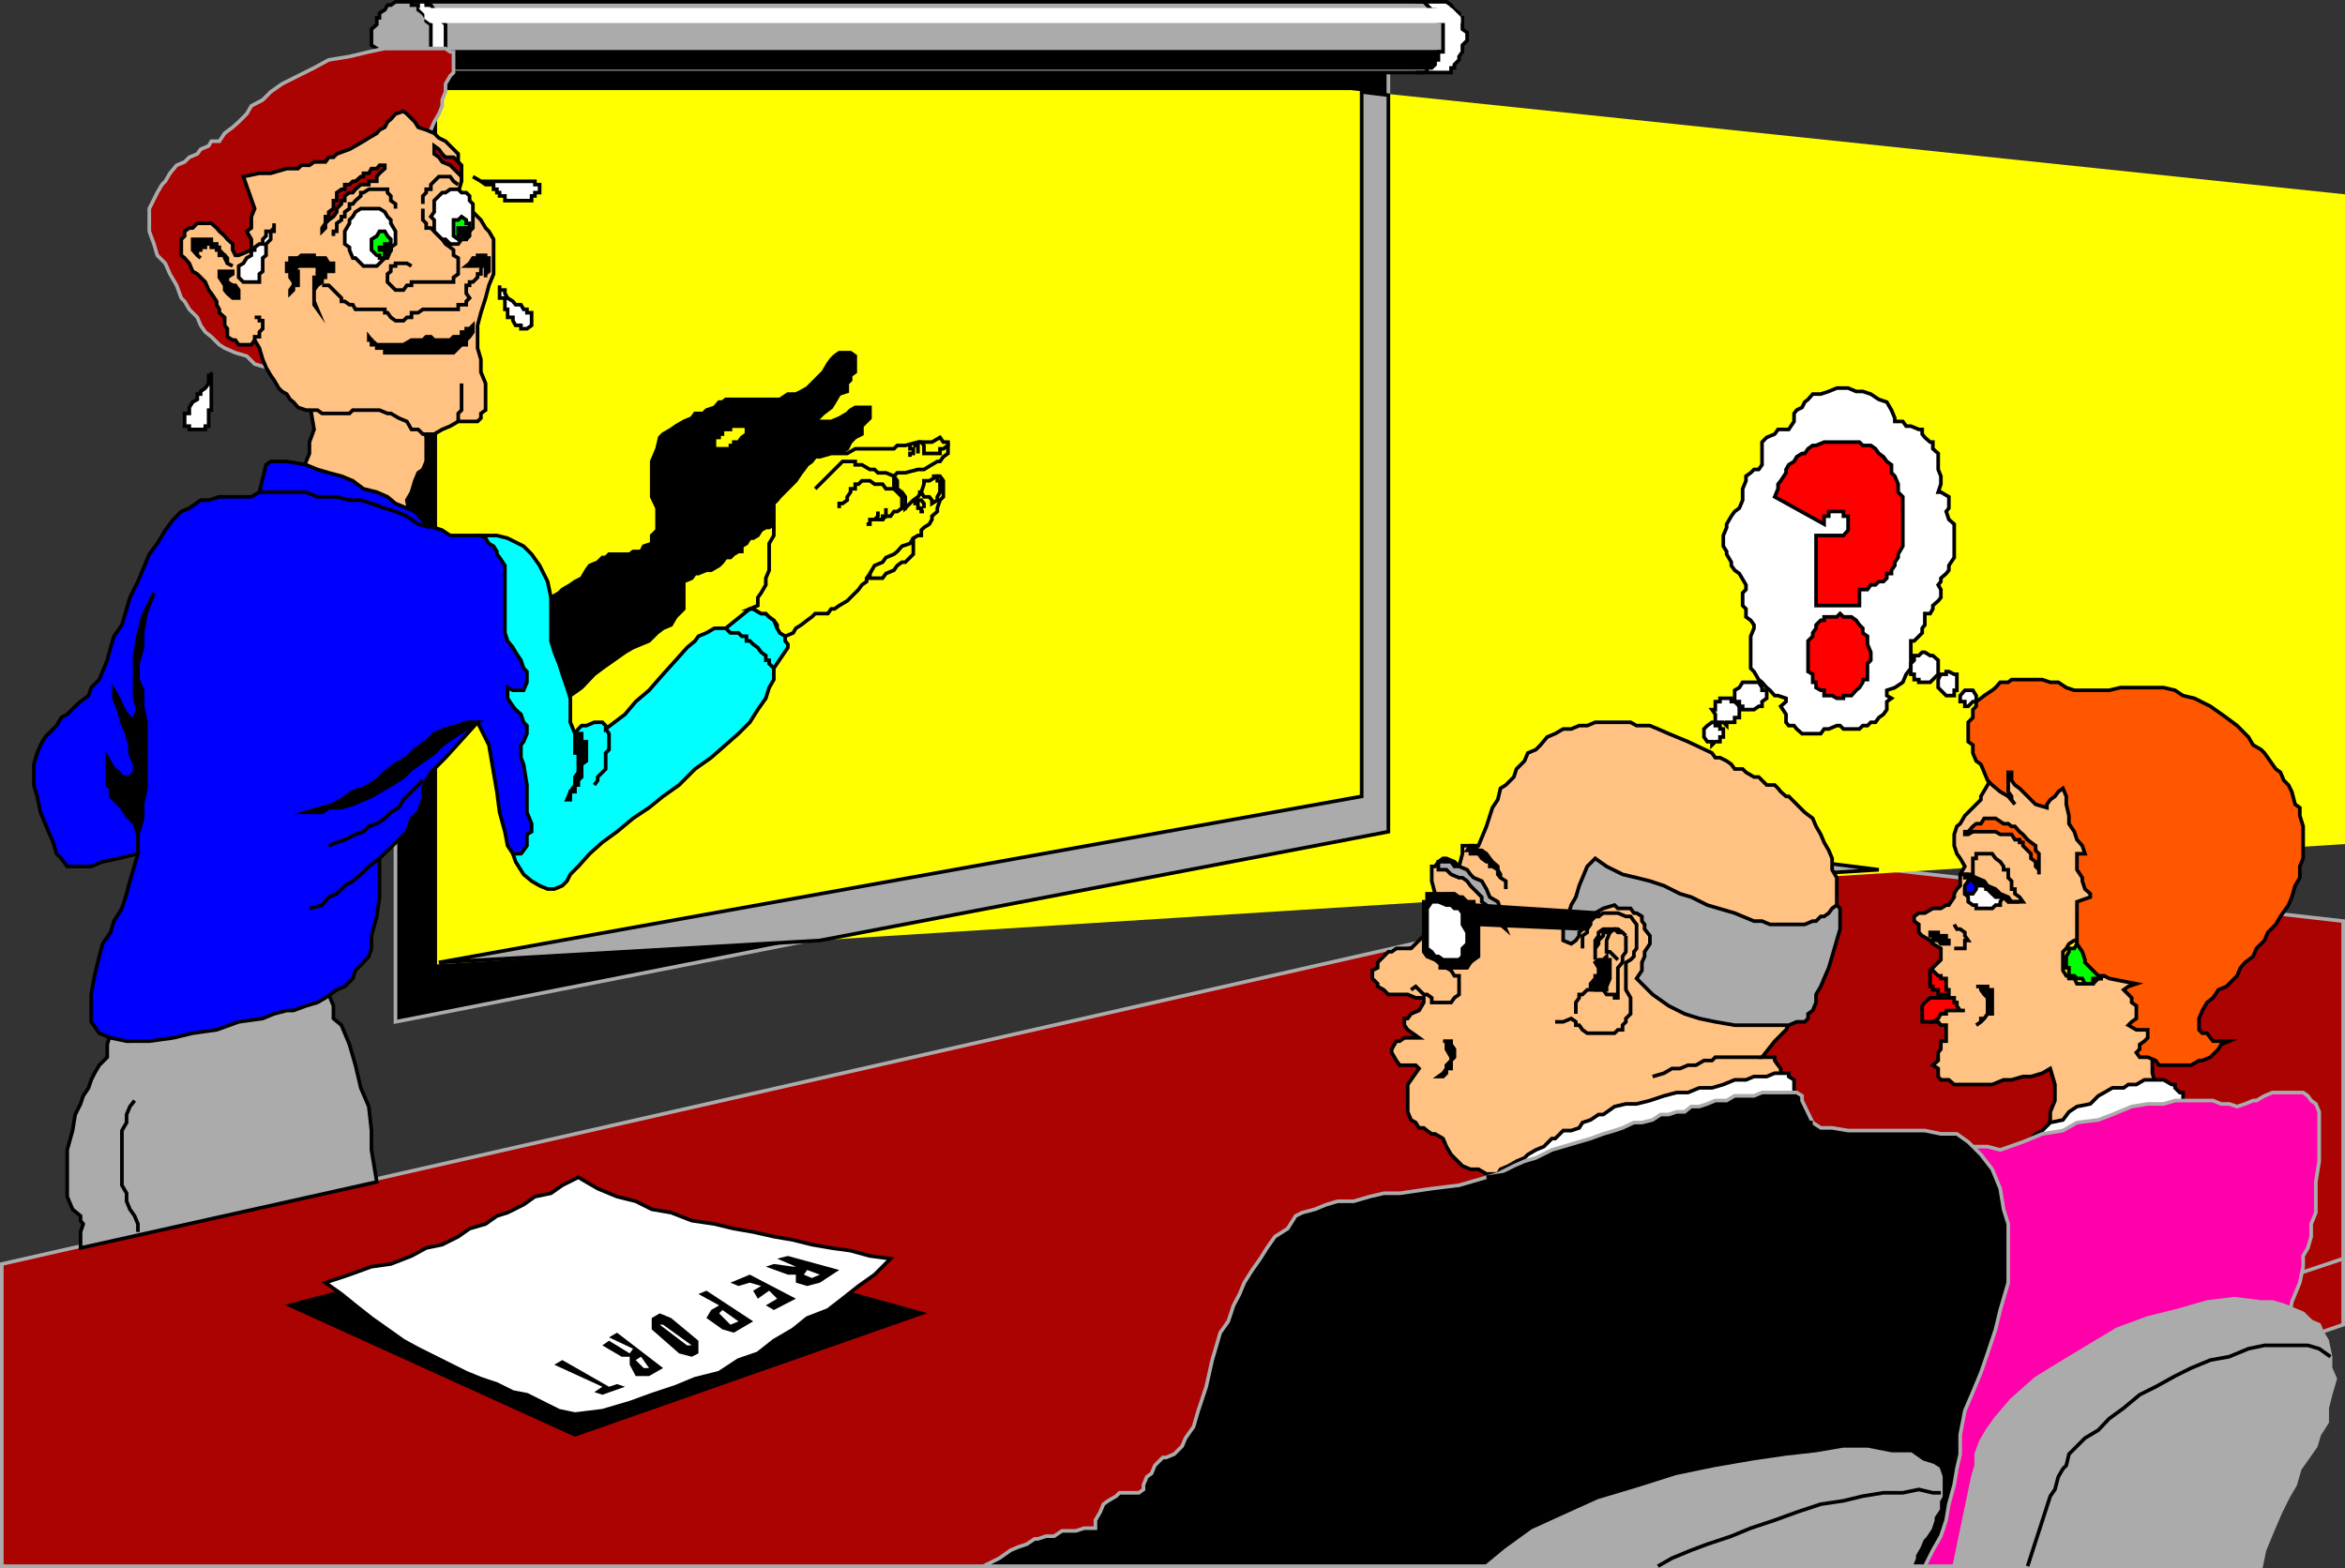
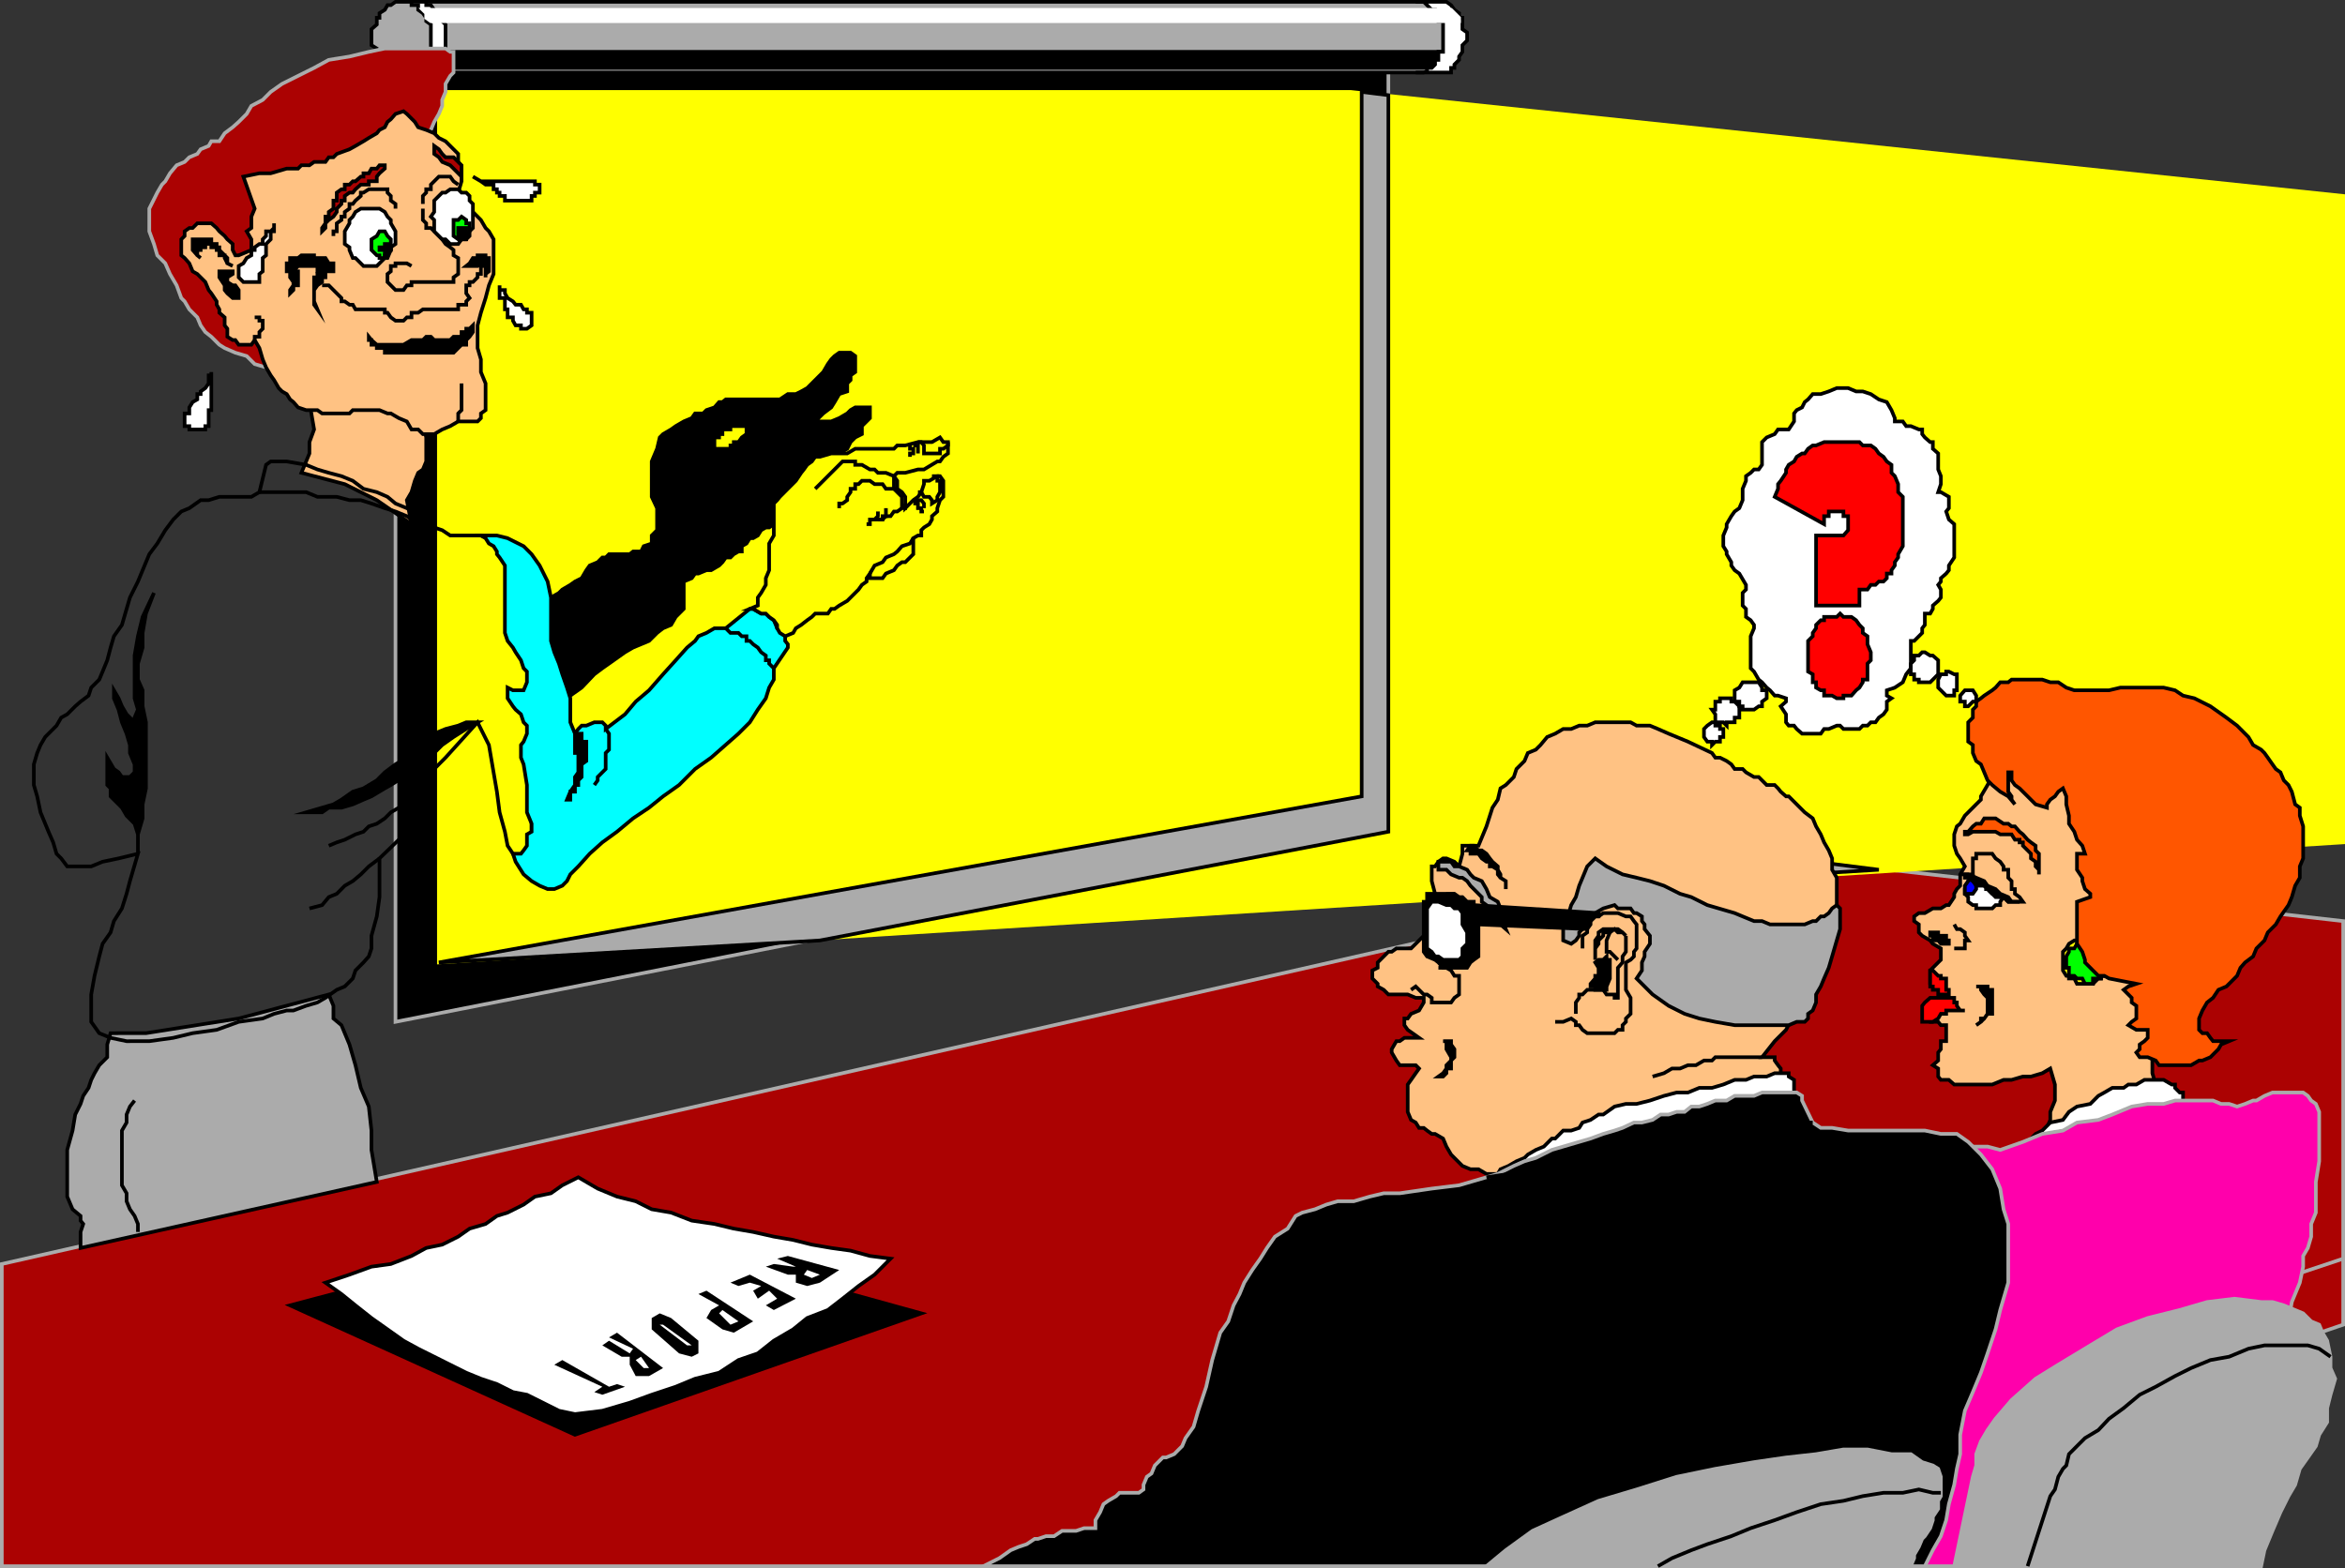
<svg xmlns="http://www.w3.org/2000/svg" width="351.442" height="235.044">
  <rect width="100%" height="100%" fill="#333333" stroke="none" />
  <path fill="#ab0202" d="M.272 234.772h244.602l106.296-36.2v-60.5l-83.097-9.398L.272 189.475v45.297" />
  <path fill="none" stroke="#ababab" stroke-miterlimit="10" stroke-width=".544" d="M.272 234.772h244.602l106.296-36.2v-60.5l-83.097-9.398L.272 189.475Zm0 0" />
  <path d="m59.272 153.174 148.8-29.3V8.975h-148.8v144.2" />
  <path fill="none" stroke="#ababab" stroke-miterlimit="10" stroke-width=".544" d="m59.272 153.174 148.8-29.3V8.975h-148.8Zm0 0" />
  <path fill="#ababab" d="m213.874.272 1.199.5.5 1.203 1.199 1.7v3.597l-.5 1.703-1.2 1.2-1.698.699H60.47V.272h153.403" />
  <path fill="none" stroke="#000" stroke-miterlimit="10" stroke-width=".544" d="m213.874.272 1.199.5.5 1.203 1.199 1.7v3.597l-.5 1.703-1.2 1.2-1.698.699H60.47V.272Zm0 0" />
  <path fill="#ff0" d="M65.772 13.772h136.602L351.17 29.374v96.898l-285.398 18v-130.5" />
  <path fill="none" stroke="#ff0" stroke-miterlimit="10" stroke-width=".544" d="M65.772 13.772h136.602L351.17 29.374v96.898l-285.398 18zm0 0" />
  <path fill="#ababab" stroke="#000" stroke-miterlimit="10" stroke-width=".544" d="m253.471 132.073 14.602-3.399 13.5 1.7zm0 0" />
  <path d="M65.073 7.772h151.699l-1.2 2.402H63.375l1.699-2.402" />
  <path fill="none" stroke="#000" stroke-miterlimit="10" stroke-width=".544" d="M65.073 7.772h151.699l-1.2 2.402H63.375Zm0 0" />
  <path fill="#fff" d="M62.67.272h1.204v.5h.699l.5.703.699.5.5.7v.5l.5.5v3.597l-.5.5v.703l-.5.5v.7h-.7v.5h-.5l-.698.699H60.47V.272h2.2" />
  <path fill="none" stroke="#000" stroke-miterlimit="10" stroke-width=".544" d="M62.67.272h1.204v.5h.699l.5.703.699.5.5.7v.5l.5.5v3.597l-.5.5v.703l-.5.5v.7h-.7v.5h-.5l-.698.699H60.47V.272Zm0 0" />
  <path fill="#ababab" d="M60.471.272h1.2v.5h1v.703l.703.5.5.7v.5l.699.5v3.597l-.7.5v.703l-.5.5-.703.7v.5h-1v.699h-2.398l-.7-.7h-.5l-.402-.5v-.699h-.796v-.5l-.403-.703v-.5l-.8-.5V4.374l.8-.7v-1h.403v-.699l.796-.5.403-.703h.5l.699-.5h1.2" />
  <path fill="none" stroke="#000" stroke-miterlimit="10" stroke-width=".544" d="M60.471.272h1.2v.5h1v.703l.703.5.5.7v.5l.699.5v3.597l-.7.5v.703l-.5.5-.703.7v.5h-1v.699h-2.398l-.7-.7h-.5l-.402-.5v-.699h-.796v-.5l-.403-.703v-.5l-.8-.5V4.374l.8-.7v-1h.403v-.699l.796-.5.403-.703h.5l.699-.5zm0 0" />
  <path fill="#fff" d="M212.17 10.874h1.704v-.7h.699l.5-.5v-.699h.5V7.772h.699V3.174h-.7V1.975h-.5v-.5h-.5l-.698-.703-.5-.5h-1.204 4.602l.7.5.5.703.698.5v.7h.5v1.699l.704.5v1.199l-.704.699v1l-.5.703v.5l-.699.7v.5h-.5v.699h-5.3" />
  <path fill="none" stroke="#000" stroke-miterlimit="10" stroke-width=".544" d="M212.17 10.874h1.704v-.7h.699l.5-.5v-.699h.5V7.772h.699V3.174h-.7V1.975h-.5v-.5h-.5l-.698-.703-.5-.5h-1.204 4.602l.7.5.5.703.698.5v.7h.5v1.699l.704.5v1.199l-.704.699v1l-.5.703v.5l-.699.7v.5h-.5v.699zm0 0" />
  <path fill="#fff" d="M63.374 1.475H217.47l1.2 1.2v.5H64.572l-.7-.5v-.7l-.5-.5" />
  <path fill="none" stroke="#fff" stroke-miterlimit="10" stroke-width=".544" d="M63.374 1.475H217.47l1.2 1.2v.5H64.572l-.7-.5v-.7zm0 0" />
  <path fill="#fff" d="M283.971 63.174v-.5l-.5-1.199-.699-1.203-1.2-.398-1.198-.801-1.204-.399h-1l-1.199-.5h-1.699l-1.2.5-1.198.399h-1.204l-.699.8-.5.399-.398.8-.801.403-.398.5v1.2l-.801 1.199h-1.602l-.5.699-1.199.5-.7.699v3.402l-.5.7h-.698l-.5.5-.704.5v.699l-.5 1.199v1.703l-.5 1.2-.699.5-.5.699-.699 1.199v.5l-.5 1.199v1.602l.5.8v.399l.7 1.199v.5l.5.703.698.5 1 1.7v.699l-.5.5v1.898l.5.5v1.203l.704.5.5.7v.5l-.5 1.199v4.8l.5.5.699 1.2.5.398.699.8.5.403.7.797h.5l1.198.402v.5l-.796.7.796 1.199v1.199l.403.5h.8l.399.5.8.703h2.802l.5-.703h.699l1.199-.5h.5l.5.5h2.398l.5-.5h.704l.5-.5h.699l.5-.7.699-.5.5-.698v-1.2l.7-.5-.7-.402v-.797l1.2-.402 1.198-.801.5-1.2.704-.898v-4.101h.5l1.199-1.2v-.699l.398-.5v-1.699h.801l.398-.703v-.5l.801-.7.403-.5v-1.198l-.403-.7.403-.5v-.5l.796-.699.403-.5v-.703l.8-1.2v-5l-.8-.698-.403-1.2.403-.5v-1.699l-1.2-.703h-.402l.403-1.2v-1.198l-.403-1v-2.399l-.8-.703v-1h-.399l-.8-.7-.4-.5v-.698h-.5l-1.198-.5h-.704l-.5-.7h-1.199" />
  <path fill="none" stroke="#000" stroke-miterlimit="10" stroke-width=".544" d="M283.971 63.174v-.5l-.5-1.199-.699-1.203-1.2-.398-1.198-.801-1.204-.399h-1l-1.199-.5h-1.699l-1.2.5-1.198.399h-1.204l-.699.8-.5.399-.398.8-.801.403-.398.5v1.2l-.801 1.199h-1.602l-.5.699-1.199.5-.7.699v3.402l-.5.7h-.698l-.5.5-.704.5v.699l-.5 1.199v1.703l-.5 1.2-.699.5-.5.699-.699 1.199v.5l-.5 1.199v1.602l.5.8v.399l.7 1.199v.5l.5.703.698.5 1 1.7v.699l-.5.5v1.898l.5.5v1.203l.704.5.5.7v.5l-.5 1.199v4.8l.5.5.699 1.2.5.398.699.8.5.403.7.797h.5l1.198.402v.5l-.796.7.796 1.199v1.199l.403.5h.8l.399.5.8.703h2.802l.5-.703h.699l1.199-.5h.5l.5.5h2.398l.5-.5h.704l.5-.5h.699l.5-.7.699-.5.5-.698v-1.2l.7-.5-.7-.402v-.797l1.2-.402 1.198-.801.5-1.2.704-.898v-4.101h.5l1.199-1.2v-.699l.398-.5v-1.699h.801l.398-.703v-.5l.801-.7.403-.5v-1.198l-.403-.7.403-.5v-.5l.796-.699.403-.5v-.703l.8-1.2v-5l-.8-.698-.403-1.2.403-.5v-1.699l-1.2-.703h-.402l.403-1.2v-1.198l-.403-1v-2.399l-.8-.703v-1h-.399l-.8-.7-.4-.5v-.698h-.5l-1.198-.5h-.704l-.5-.7zm0 0" />
  <path fill="red" d="M272.17 90.772v-10.5h4.102l.7-.797v-2.101h-.7v-.7h-2.2v.7h-.698v1.199l-7.403-4.098.5-1.203v-.7l.403-.5.796-1.198v-.5l.403-.7.8-.5.399-.699.8-.5h.4l.5-.703.698-.5h.5l1.204-.5h5.296l.5.5h1.204l.699.5.5.703.699.5.5.7.7.5v1.199l.5.5.5 1.199v1.199l.698.703v7.399l-.699 1.199v.5l-.5.699v.5l-.5.703v.5h-.699v.7l-.5.5h-.7l-.5.5h-.698l-.5.699h-1.204v2.398h-6.5" />
  <path fill="none" stroke="#000" stroke-miterlimit="10" stroke-width=".544" d="M272.17 90.772v-10.5h4.102l.7-.797v-2.101h-.7v-.7h-2.2v.7h-.698v1.199l-7.403-4.098.5-1.203v-.7l.403-.5.796-1.198v-.5l.403-.7.8-.5.399-.699.8-.5h.4l.5-.703.698-.5h.5l1.204-.5h5.296l.5.5h1.204l.699.5.5.703.699.5.5.7.7.5v1.199l.5.5.5 1.199v1.199l.698.703v7.399l-.699 1.199v.5l-.5.699v.5l-.5.703v.5h-.699v.7l-.5.5h-.7l-.5.5h-.698l-.5.699h-1.204v2.398zm0 0" />
  <path fill="none" stroke="#ababab" stroke-miterlimit="10" stroke-width=".544" d="m351.17 188.674-137.796 46.098" />
  <path fill="#ababab" d="M204.073 13.772v105.602L65.772 144.272l57.102-3.297 85.199-16.3V14.271l-4-.5" />
  <path fill="none" stroke="#000" stroke-miterlimit="10" stroke-width=".544" d="M204.073 13.772v105.602L65.772 144.272l57.102-3.297 85.199-16.3V14.271Zm0 0" />
  <path d="m83.772 106.374.5-1.2 1.2-.902 1.698-1.2 1.903-2 1.199-.898 1.7-1.199 1.698-1.203 1.204-.7 2.398-1 1.2-1.198.902-.7 1.199-.5.699-1.199.5-.5.7-.703v-4.098l1.198-.5.5-.699h.5l1.204-.5h.699l1.199-.703.5-.5.5-.7h.7l.5-.5.698-.398h.5v-.8l.704-.399.5-.8h.5l.699-.403.5-.797.699-.402h.5l.7-.5.5-.7.402-.5.796-.699v-.5l.403-.699v-.5l.8-.5v-.703h.399l.8-.5 1.598-1.898 1.204-.5 2.898-2.899 1.2-.703.5-1 .698-.7 1-.5v-1.198l.704-.7.5-.5v-1.601h-2.204l-.699.402-.5.5-1.199.7-1.2.5h-2.402l1.204-1.2 1.199-.902.5-.801.699-1.2 1.2-.398v-1.199l.5-.5v-.703l.698-.5v-2.398l-.699-.5h-1.699l-.7.5-.5.5-.5.699-.698 1.199-2.403 2.402-.898.5-.801.399h-1.2l-1.198.8h-8.102l-.5.399h-.5l-.7.8-1.198.403-.5.5h-1.204l-.5.7-1.199.5-1.199.699-.7.5-1.198.699-.5.5-.403 1.699-.8 1.902v5.301l.8 1.7v3.3l-.8.797v1.203l-1.2.399-.398.8h-1.2l-.5.399h-3.101l-.5.5h-.5l-.7.699-1.198.5-.5.703-.704 1.2-1 .5-.699.5-1.199.699-.5.5-1.2.699-1.198.5-1.204.699-.5.5h-1.199l5.301 15.102" />
  <path fill="none" stroke="#000" stroke-miterlimit="10" stroke-width=".544" d="m83.772 106.374.5-1.2 1.2-.902 1.698-1.2 1.903-2 1.199-.898 1.7-1.199 1.698-1.203 1.204-.7 2.398-1 1.2-1.198.902-.7 1.199-.5.699-1.199.5-.5.7-.703v-4.098l1.198-.5.5-.699h.5l1.204-.5h.699l1.199-.703.5-.5.5-.7h.7l.5-.5.698-.398h.5v-.8l.704-.399.5-.8h.5l.699-.403.5-.797.699-.402h.5l.7-.5.5-.7.402-.5.796-.699v-.5l.403-.699v-.5l.8-.5v-.703h.399l.8-.5 1.598-1.898 1.204-.5 2.898-2.899 1.2-.703.5-1 .698-.7 1-.5v-1.198l.704-.7.5-.5v-1.601h-2.204l-.699.402-.5.5-1.199.7-1.2.5h-2.402l1.204-1.2 1.199-.902.5-.801.699-1.2 1.2-.398v-1.199l.5-.5v-.703l.698-.5v-2.398l-.699-.5h-1.699l-.7.5-.5.5-.5.699-.698 1.199-2.403 2.402-.898.5-.801.399h-1.2l-1.198.8h-8.102l-.5.399h-.5l-.7.8-1.198.403-.5.5h-1.204l-.5.7-1.199.5-1.199.699-.7.5-1.198.699-.5.5-.403 1.699-.8 1.902v5.301l.8 1.7v3.3l-.8.797v1.203l-1.2.399-.398.8h-1.2l-.5.399h-3.101l-.5.5h-.5l-.7.699-1.198.5-.5.703-.704 1.2-1 .5-.699.5-1.199.699-.5.5-1.2.699-1.198.5-1.204.699-.5.5h-1.199zm0 0" />
  <path fill="#ff0" d="M112.374 63.874h-2.903v.5h-1.199v.699h-.5v.5h-.7v1.699h2.4v-.5h.5v-.5h.698l.5-.7.704-.5v-.698h.5v-.5" />
  <path fill="none" stroke="#000" stroke-miterlimit="10" stroke-width=".544" d="M112.374 63.874h-2.903v.5h-1.199v.699h-.5v.5h-.7v1.699h2.4v-.5h.5v-.5h.698l.5-.7.704-.5v-.698h.5zm0 0" />
  <path fill="#ffc283" d="m45.17 70.874 1.204-2.899v-1.703l.699-1.898-.7-4.102 4.797.8 5.704-.8 6.5 2.902.5 2.399v3.601l-.5 1.2-.704.5-.5 1.199-.5 1.699-.699 1.203.7 3.598-5.2-3.598-4.8-2.402-6.5-1.7" />
  <path fill="none" stroke="#000" stroke-miterlimit="10" stroke-width=".544" d="m45.17 70.874 1.204-2.899v-1.703l.699-1.898-.7-4.102 4.797.8 5.704-.8 6.5 2.902.5 2.399v3.601l-.5 1.2-.704.5-.5 1.199-.5 1.699-.699 1.203.7 3.598-5.2-3.598-4.8-2.402zm0 0" />
  <path fill="#ab0202" d="m67.471 7.772-.699-.5H57.67l-2.398.5-2.898.703-3.102.5-2.2 1.2-2.402 1.199-2.398 1.199-1.7 1.199-1.198 1.203-1.704.899-.699 1.199-1.199 1.199-.898.8-1.204.903-.796 1.2H31.67l-.398.699-1.2.5-.5.699-1.198.5-.704.699-1.199.5-1 1.203-.699 1.2-.5.5-.7 1.199-1.198 2.398v3.402l.699 1.899.5 1.699 1.199 1.203.7 1.598 1 1.699.698 1.902.5.5.704 1.2 1.199 1.199.5 1.199.699 1 .898.703 1.204 1.2.796.5 1.602.699 1.7.5 1.198 1.199 1.704.5.699-6.301-1.2-22.297 7-.5 17.5-6 .7-.5.5-1.203.699-1.2.5-1.198v-.899l.5-1.203v-1.2l.7-1.198.5-.5V7.772h-.5" />
  <path fill="none" stroke="#ababab" stroke-miterlimit="10" stroke-width=".544" d="m67.471 7.772-.699-.5H57.67l-2.398.5-2.898.703-3.102.5-2.2 1.2-2.402 1.199-2.398 1.199-1.7 1.199-1.198 1.203-1.704.899-.699 1.199-1.199 1.199-.898.8-1.204.903-.796 1.2H31.67l-.398.699-1.2.5-.5.699-1.198.5-.704.699-1.199.5-1 1.203-.699 1.2-.5.5-.7 1.199-1.198 2.398v3.402l.699 1.899.5 1.699 1.199 1.203.7 1.598 1 1.699.698 1.902.5.5.704 1.2 1.199 1.199.5 1.199.699 1 .898.703 1.204 1.2.796.5 1.602.699 1.7.5 1.198 1.199 1.704.5.699-6.301-1.2-22.297 7-.5 17.5-6 .7-.5.5-1.203.699-1.2.5-1.198v-.899l.5-1.203v-1.2l.7-1.198.5-.5V7.772Zm0 0" />
  <path fill="#ffc283" d="m36.471 26.475 1.7 4.797-.5 1.203v1.7l-.7.5.7 1.199v1.601l-1.899.797h-.5l-.398-.797v-.902l-.801-.7-.403-.5-.796-.699-.403-.5-.8-.699h-2.098l-.7.7h-.5l-.703.5v.699l-.5.5v2.398l.5.402.704.801.5 1.2.699.398 1.199 1.199.5 1.203.398.5.801 1.2v.5l.403.699v.5l.796.699v1.199l.403.5v1.203l.8.5h.399l.5.7h1.898l.5-.7.704 1.2.5 1.699.5 1.199.699 1.199.5.703.699 1.2.5.5.7.398.5.8.5.399.698.8 1.204.403h1.699l.699.5h4.102l.5-.5h4l1.199.5h.5l1.199.7 1.2.5.698 1.199h1l.704.699h1.699l1.199-.7 1.2-.5 1.198-.699h2.903l.5-.5v-.699l.699-.5v-4l-.7-1.703v-1.898l-.5-1.7v-3.402l.5-1.898.7-2.2.5-1.902.7-1.7v-5.198l-.7-1.2-.5-.5-.7-1.199-1.198-1.203-.5-1.2-.5-.5-1.204-1.198.5-1.7v-1.902l-.5-1v-1.2l-1.898-1.898-1-.5-.7-.699-1.198-.5-1.204-.402-.5-.801-1.199-1.2-.5-.398-1.199.399-.7.8-.5.399-.402.8-.796.403-.403.5-1.199.7-.8.5-1.2.699-.898.5-1.903.699-.5.5h-.699l-.5.699h-1.7l-.698.5H45.17l-.5.5h-1.699l-2.398.703h-1.7l-2.402.5" />
  <path fill="none" stroke="#000" stroke-miterlimit="10" stroke-width=".544" d="m36.471 26.475 1.7 4.797-.5 1.203v1.7l-.7.5.7 1.199v1.601l-1.899.797h-.5l-.398-.797v-.902l-.801-.7-.403-.5-.796-.699-.403-.5-.8-.699h-2.098l-.7.7h-.5l-.703.5v.699l-.5.5v2.398l.5.402.704.801.5 1.2.699.398 1.199 1.199.5 1.203.398.5.801 1.2v.5l.403.699v.5l.796.699v1.199l.403.5v1.203l.8.5h.399l.5.7h1.898l.5-.7.704 1.2.5 1.699.5 1.199.699 1.199.5.703.699 1.2.5.5.7.398.5.8.5.399.698.8 1.204.403h1.699l.699.5h4.102l.5-.5h4l1.199.5h.5l1.199.7 1.2.5.698 1.199h1l.704.699h1.699l1.199-.7 1.2-.5 1.198-.699h2.903l.5-.5v-.699l.699-.5v-4l-.7-1.703v-1.898l-.5-1.7v-3.402l.5-1.898.7-2.2.5-1.902.7-1.7v-5.198l-.7-1.2-.5-.5-.7-1.199-1.198-1.203-.5-1.2-.5-.5-1.204-1.198.5-1.7v-1.902l-.5-1v-1.2l-1.898-1.898-1-.5-.7-.699-1.198-.5-1.204-.402-.5-.801-1.199-1.2-.5-.398-1.199.399-.7.8-.5.399-.402.8-.796.403-.403.5-1.199.7-.8.5-1.2.699-.898.5-1.903.699-.5.5h-.699l-.5.699h-1.7l-.698.5H45.17l-.5.5h-1.699l-2.398.703h-1.7zm0 0" />
  <path fill="#ababab" d="m16.573 154.874-.5 1.699v1.902l-1.2 1.2-.703 1.199-.5 1-.398 1.199-.8 1.199-.4 1.203-.8 1.598-.398 2.402-.801 2.899v7l.8 1.898 1.2 1v.703l.398.5-.398 1.2v2.398l44.398-9.899-.8-4.8v-2.899l-.399-3.601-1.2-2.801-.8-3.399-.898-3.101-1.204-2.899-1.199-1v-1.902l-.699-1.7-13.5 3.602-13.898 2.2h-5.301" />
  <path fill="none" stroke="#000" stroke-miterlimit="10" stroke-width=".544" d="m16.573 154.874-.5 1.699v1.902l-1.2 1.2-.703 1.199-.5 1-.398 1.199-.8 1.199-.4 1.203-.8 1.598-.398 2.402-.801 2.899v7l.8 1.898 1.2 1v.703l.398.5-.398 1.2v2.398l44.398-9.899-.8-4.8v-2.899l-.399-3.601-1.2-2.801-.8-3.399-.898-3.101-1.204-2.899-1.199-1v-1.902l-.699-1.7-13.5 3.602-13.898 2.2zm0 0" />
-   <path fill="#00f" d="m76.874 127.975-.801-1.203-.403-2.098-.796-2.902-.403-3.098-.5-2.902-.699-4.098-1.7-3.402-4.8 5.3-2.2 2.2-.698 1.203-.5 1.2v1.699l-.704 1.898-1 .902-.699 2-1.199 1.2-2.898 2.8v5.801l-.403 2.899-.8 2.898v1.902l-.399 1.2-.8.898-1.2 1.203-.398 1.2-1.204 1.199-1.199.5-1.699 1.199-1.2.699-1.698.5-1.903.703h-1l-1.898.5-1.7.7-3.601.5-3.3 1.199-3.598.5-2.903.699-3.597.5H18.97l-2.398-.5-1.7-.7-1.203-1.699v-4.101l.5-2.801.704-2.898.5-1.899 1.199-1.703.5-1.7 1.199-1.898.7-2.199.5-1.902 1.198-4.098-2.898.7-2.398.5-1.704.699h-3.597l-.903-1.2-.699-.699-.5-1.703-.699-1.598-1.2-2.902-.5-2.398-.5-1.7v-3.101l.5-1.7.5-1.199.7-1.199.5-.5 1.2-1.203.698-1.2.903-.5 1.199-1.198.8-.7 1.2-.902.398-1.2 1.204-1.198.5-1.2.699-1.699.5-1.902.5-1.7 1.199-1.699.7-2.402.5-1.7 1.198-2.398.704-1.699 1-2.402 1.199-1.598 1.199-2 1.2-1.601 1.198-1.2 1.204-.5 1.699-1.199h1.199l1.602-.5h4.796l1.204-.703 1-4.098.699-.5h2.398l2.903.5 1.699.7 1.699.5 1.898.5 1.704.699 1.597 1.199 2 .5 1.602.703 1.199 1 1.7.7 1.198.5 1.704 1.898 1.199.5 1.199.402 1.2.797h4.6l1.2.402 2.398 2.899.403 3.101v6.301l.8 3.598 1.598 2.902 1.2 2.797-.7 2h-2.097l2.796 4-1.199 4.102 1.2 7.5v6l-.7 2.101-1.699.7-.398-.7" />
  <path fill="none" stroke="#000" stroke-miterlimit="10" stroke-width=".544" d="m76.874 127.975-.801-1.203-.403-2.098-.796-2.902-.403-3.098-.5-2.902-.699-4.098-1.7-3.402-4.8 5.3-2.2 2.2-.698 1.203-.5 1.2v1.699l-.704 1.898-1 .902-.699 2-1.199 1.2-2.898 2.8v5.801l-.403 2.899-.8 2.898v1.902l-.399 1.2-.8.898-1.2 1.203-.398 1.2-1.204 1.199-1.199.5-1.699 1.199-1.2.699-1.698.5-1.903.703h-1l-1.898.5-1.7.7-3.601.5-3.3 1.199-3.598.5-2.903.699-3.597.5H18.97l-2.398-.5-1.7-.7-1.203-1.699v-4.101l.5-2.801.704-2.898.5-1.899 1.199-1.703.5-1.7 1.199-1.898.7-2.199.5-1.902 1.198-4.098-2.898.7-2.398.5-1.704.699h-3.597l-.903-1.2-.699-.699-.5-1.703-.699-1.598-1.2-2.902-.5-2.398-.5-1.7v-3.101l.5-1.7.5-1.199.7-1.199.5-.5 1.2-1.203.698-1.2.903-.5 1.199-1.198.8-.7 1.2-.902.398-1.2 1.204-1.198.5-1.2.699-1.699.5-1.902.5-1.7 1.199-1.699.7-2.402.5-1.7 1.198-2.398.704-1.699 1-2.402 1.199-1.598 1.199-2 1.2-1.601 1.198-1.2 1.204-.5 1.699-1.199h1.199l1.602-.5h4.796l1.204-.703 1-4.098.699-.5h2.398l2.903.5 1.699.7 1.699.5 1.898.5 1.704.699 1.597 1.199 2 .5 1.602.703 1.199 1 1.7.7 1.198.5 1.704 1.898 1.199.5 1.199.402 1.2.797h4.6l1.2.402 2.398 2.899.403 3.101v6.301l.8 3.598 1.598 2.902 1.2 2.797-.7 2h-2.097l2.796 4-1.199 4.102 1.2 7.5v6l-.7 2.101-1.699.7zm0 0" />
  <path fill="#0ff" d="M76.874 127.975h1.199l.398-.5.5-.703v-1.7l.7-.398v-1.199l-.7-1.703v-4.098l-.5-3.101-.398-1v-1.899l.398-.5.5-1.199v-1.203l-.5-.5-.398-1.2-.801-.698-.398-.5-.801-1.2v-1.601l.8.402h1.598l.5-1.203v-1.598l-.5-.5-.398-1.199-.801-1.203-.398-.7-.801-1-.403-1.198V84.772l-.796-1.2-.403-.5v-.398l-.5-.8-.699-.399-.5-.8-.7-.403h2.4l1.6.402 2.4 1.2 1.198 1.199 1.204 1.699 1.199 2.402.5 2.399v6.5l.5 1.699.699 1.703.5 1.598.7 2 .5 1.601v3.598l.698 1.703.5-.703.5-.5h.704l1.199-.5h1.199l.5.5v.5l2.898-2.2 1.602-1.898 2-1.699 2.102-2.402 1.898-2.098 1.7-1.902 1.198-1 .5-.7 1.204-.5 1.199-.699h1.699l3.602-2.902h.5l1.199.703h.699l.5.5.7.5.5 1.2 1.198.699v1.199l.403.5v.5l-2.102 3.101v1.7l-.699 1.199-.5 1.601-1.2 1.7-1.198 1.898-1.704 1.703-4.097 3.598-2.403 1.699-2.398 2.402-2.398 1.7-2.102 1.699-2.398 1.601-2.403 2-2.199 1.598-1.898 1.703-1.704 1.899-1.199 1.199-.5 1-.699.699-1.2.5h-1l-1.198-.5-1.204-.7-1.199-1-1.199-1.898-.398-1.199" />
  <path fill="none" stroke="#000" stroke-miterlimit="10" stroke-width=".544" d="M76.874 127.975h1.199l.398-.5.5-.703v-1.7l.7-.398v-1.199l-.7-1.703v-4.098l-.5-3.101-.398-1v-1.899l.398-.5.5-1.199v-1.203l-.5-.5-.398-1.2-.801-.698-.398-.5-.801-1.2v-1.601l.8.402h1.598l.5-1.203v-1.598l-.5-.5-.398-1.199-.801-1.203-.398-.7-.801-1-.403-1.198V84.772l-.796-1.2-.403-.5v-.398l-.5-.8-.699-.399-.5-.8-.7-.403h2.4l1.6.402 2.4 1.2 1.198 1.199 1.204 1.699 1.199 2.402.5 2.399v6.5l.5 1.699.699 1.703.5 1.598.7 2 .5 1.601v3.598l.698 1.703.5-.703.5-.5h.704l1.199-.5h1.199l.5.5v.5l2.898-2.2 1.602-1.898 2-1.699 2.102-2.402 1.898-2.098 1.7-1.902 1.198-1 .5-.7 1.204-.5 1.199-.699h1.699l3.602-2.902h.5l1.199.703h.699l.5.5.7.5.5 1.2 1.198.699v1.199l.403.5v.5l-2.102 3.101v1.7l-.699 1.199-.5 1.601-1.2 1.7-1.198 1.898-1.704 1.703-4.097 3.598-2.403 1.699-2.398 2.402-2.398 1.7-2.102 1.699-2.398 1.601-2.403 2-2.199 1.598-1.898 1.703-1.704 1.899-1.199 1.199-.5 1-.699.699-1.2.5h-1l-1.198-.5-1.204-.7-1.199-1-1.199-1.898zm0 0" />
  <path fill="#ffc283" d="m217.971 129.174.7.7.5-1.899v-1.203h2.402l1.199-2.898.898-2.801.801-1.2.403-1.699.796-.5 1.204-1.199.398-1.203 1.2-1.2.5-1.198 1.198-.5.704-.7 1-1.199 1.199-.5 1.199-.703h1.2l1.198-.5h1.204l1.199-.5h5.3l.899.5h2l1.2.5 1.6.703 2.9 1.2 3.6 1.699.5.699h.7l1 .5.7.5.5.699h1.198l.5.5 1.204.703h.699l1.199 1.2h1.2l.5.5.402.5.796.699h.403l2.398 2.398 1.2.902.5 1.2.703 1.199.5 1.199.699 1.203.5 1.2v1.699l.699 1.199v6.5l-.7 1.699v1.203l-.5 1.2-.698 1.199-.5.898-1.204 3.203-1.199 2.098-1.597 2.402-1.204 2.399-1.699 1.699-1.898 2.402h1.898v.5l.5.7.403.5v1.199l-.403 2.898-5.8.703-6 .899-12.7 3.601-11.8 4.098-5.7 2.402h-1.699l-1.2-.703h-1.198l-1.204-.5-1.699-1.7-.699-1.198-.5-1.2-1.2-.699h-.5l-.698-.5-.5-.402h-.704l-.5-.801-.699-.398-.5-1.2v-4.101l.5-.7.7-1 .5-.699-.5-.5h-2.399l-.5-.699-.7-1.203v-.5l.7-1.2h.5l.7-.5h2.198l-1.699-1.198-.5-.7v-1h.5l.5-.699 1.2-.5.703-1.203v-.7h-1.204l-1.199-.5h-2.898l-.7-.698-.902-.5v-.399l-.8-.8v-1.2l.8-.402v-.801l.403-.398 1.199-1.2h.5l.699-.5h2.2l2.402-2.402.699-1.2 1.699-1.198-.7-1.7-.5-1.699-.5-1.902v-2.2h.5l.5-.699.7-.5h.5l1.2.5" />
  <path fill="none" stroke="#000" stroke-miterlimit="10" stroke-width=".544" d="m217.971 129.174.7.7.5-1.899v-1.203h2.402l1.199-2.898.898-2.801.801-1.2.403-1.699.796-.5 1.204-1.199.398-1.203 1.2-1.2.5-1.198 1.198-.5.704-.7 1-1.199 1.199-.5 1.199-.703h1.2l1.198-.5h1.204l1.199-.5h5.3l.899.5h2l1.2.5 1.6.703 2.9 1.2 3.6 1.699.5.699h.7l1 .5.7.5.5.699h1.198l.5.5 1.204.703h.699l1.199 1.2h1.2l.5.5.402.5.796.699h.403l2.398 2.398 1.2.902.5 1.2.703 1.199.5 1.199.699 1.203.5 1.2v1.699l.699 1.199v6.5l-.7 1.699v1.203l-.5 1.2-.698 1.199-.5.898-1.204 3.203-1.199 2.098-1.597 2.402-1.204 2.399-1.699 1.699-1.898 2.402h1.898v.5l.5.7.403.5v1.199l-.403 2.898-5.8.703-6 .899-12.7 3.601-11.8 4.098-5.7 2.402h-1.699l-1.2-.703h-1.198l-1.204-.5-1.699-1.7-.699-1.198-.5-1.2-1.2-.699h-.5l-.698-.5-.5-.402h-.704l-.5-.801-.699-.398-.5-1.2v-4.101l.5-.7.7-1 .5-.699-.5-.5h-2.399l-.5-.699-.7-1.203v-.5l.7-1.2h.5l.7-.5h2.198l-1.699-1.198-.5-.7v-1h.5l.5-.699 1.2-.5.703-1.203v-.7h-1.204l-1.199-.5h-2.898l-.7-.698-.902-.5v-.399l-.8-.8v-1.2l.8-.402v-.801l.403-.398 1.199-1.2h.5l.699-.5h2.2l2.402-2.402.699-1.2 1.699-1.198-.7-1.7-.5-1.699-.5-1.902v-2.2h.5l.5-.699.7-.5h.5zm0 0" />
  <path fill="#ffc283" d="m301.471 111.174 13.903 9.399-.5 21.601 5.796 2.899 2.903 8.101-.5 2.399-.5 3.402v1.899l.5 1.699v1.699l1.199 1.203-17.5 4.5v-.902l.5-1.2v-1.199l.7-1.699v-2.402l-.7-2.399-1.2.7-1.698.5h-1.204l-1.699.5h-1.199l-1.7.699h-5.698l-.801-.7h-1.2l-.402-.5v-1.199l-.8-.5.8-.699v-1.203l.403-.5v-1.2h.796v-2.398h-.796l-.403-.5h-1.199l-.8-1.699 1.198-1.203 2.403-.7-2.801-2.097v-2l.398-.402.801-.801.403-.398v-1.7l-1.204-.699-.398-.5-1.2-.703-.5-.5v-1.2l-.698-.5v-.698l.699-.5h.898l1.2-.7h1.203l.796-.5h.403l.8-1.199v-.5l.399-.703.5-.5v-1.7l.7-1.198-.7-1.2-.5-.699-.398-1.203v-1.7l.398-1.198.5-.399.7-1.203 1.698-1.7.704-.698v-.5l1-1.7 3.597-6.5" />
  <path fill="none" stroke="#000" stroke-miterlimit="10" stroke-width=".544" d="m301.471 111.174 13.903 9.399-.5 21.601 5.796 2.899 2.903 8.101-.5 2.399-.5 3.402v1.899l.5 1.699v1.699l1.199 1.203-17.5 4.5v-.902l.5-1.2v-1.199l.7-1.699v-2.402l-.7-2.399-1.2.7-1.698.5h-1.204l-1.699.5h-1.199l-1.7.699h-5.698l-.801-.7h-1.2l-.402-.5v-1.199l-.8-.5.8-.699v-1.203l.403-.5v-1.2h.796v-2.398h-.796l-.403-.5h-1.199l-.8-1.699 1.198-1.203 2.403-.7-2.801-2.097v-2l.398-.402.801-.801.403-.398v-1.7l-1.204-.699-.398-.5-1.2-.703-.5-.5v-1.2l-.698-.5v-.698l.699-.5h.898l1.2-.7h1.203l.796-.5h.403l.8-1.199v-.5l.399-.703.5-.5v-1.7l.7-1.198-.7-1.2-.5-.699-.398-1.203v-1.7l.398-1.198.5-.399.7-1.203 1.698-1.7.704-.698v-.5l1-1.7zm0 0" />
  <path fill="#fff" d="m303.874 171.174 1.199-1.199 1-.5 1.199-1.203 1.898-.398.903-1.2 1.199-.8 2-.399 1.2-1.203.902-.5 1.199-.7h1.699l.7-.5h1.198l1.204-.698h2.898l1.2.699h.5v.5l.698.699h.5v1.703l-2.898.399-3.602.8-5.296 1.598-2.903.8-2.8.403-2.899.5-2.898 1.2" />
  <path fill="none" stroke="#000" stroke-miterlimit="10" stroke-width=".544" d="m303.874 171.174 1.199-1.199 1-.5 1.199-1.203 1.898-.398.903-1.2 1.199-.8 2-.399 1.2-1.203.902-.5 1.199-.7h1.699l.7-.5h1.198l1.204-.698h2.898l1.2.699h.5v.5l.698.699h.5v1.703l-2.898.399-3.602.8-5.296 1.598-2.903.8-2.8.403-2.899.5zm0 0" />
  <path fill="#ff00ab" d="m281.573 220.874 3.597-14.2 1.204-33.601.5-1.2 1.199-.699 1.597-.5h2l2.102.5 1.898.7h2.204l1.898.5 3.398-1.2 2.903-1.199 3.097-.5 2.102-1.203 3.2-.398 2.1-.801 2.9-1.2 2.402-.398h2.398l1.7-.5h5.698l1.204.5h1.199l1.199.399 1.2-.399 1.198-.5h.5l1.204-.703 1.199-.5h4.597l.704.5.5.703.699.5.5 1.2v7.398l-.5 3.101v4.598l-.7 1.703v1.899l-.5 1.699-.703 1.199v1.602l-.5 2.398-1.199 2.902-.5 2.899-.699 1.199-.5 1.203-.7.5-.5.7-.698 1.199-.5.5-.5 1.199v1.199l-38.602 29h-18.7v-13.898" />
  <path fill="none" stroke="#ababab" stroke-miterlimit="10" stroke-width=".544" d="m281.573 220.874 3.597-14.2 1.204-33.601.5-1.2 1.199-.699 1.597-.5h2l2.102.5 1.898.7h2.204l1.898.5 3.398-1.2 2.903-1.199 3.097-.5 2.102-1.203 3.2-.398 2.1-.801 2.9-1.2 2.402-.398h2.398l1.7-.5h5.698l1.204.5h1.199l1.199.399 1.2-.399 1.198-.5h.5l1.204-.703 1.199-.5h4.597l.704.5.5.703.699.5.5 1.2v7.398l-.5 3.101v4.598l-.7 1.703v1.899l-.5 1.699-.703 1.199v1.602l-.5 2.398-1.199 2.902-.5 2.899-.699 1.199-.5 1.203-.7.5-.5.7-.698 1.199-.5.5-.5 1.199v1.199l-38.602 29h-18.7zm0 0" />
  <path fill="#fff" d="m224.471 175.975.403-.703 1.199-.5 1.199-.7 1.2-.5.5-.5 1.198-.698 1.204-.5 1.199-1.2h.5l1.199-1.199h1.2l1.198-.402.5-.801 1.204-.398 1.199-.801h.699l1.7-1.2 1.698-.398h1.602l2-.5 2.102-.703 1.898-.5h1.7l1.698-.7h1.903l1.699-.5 1.7-.698h1.698l1.204-.5h1.898l1.2-.5h2.1v.5l.802.5v2.398l-4.102.703-6 .5-7 1.598-6.898 2-7.704 2.8-7 2.2-5.699 1.902" />
  <path fill="none" stroke="#000" stroke-miterlimit="10" stroke-width=".544" d="m224.471 175.975.403-.703 1.199-.5 1.199-.7 1.2-.5.5-.5 1.198-.698 1.204-.5 1.199-1.2h.5l1.199-1.199h1.2l1.198-.402.5-.801 1.204-.398 1.199-.801h.699l1.7-1.2 1.698-.398h1.602l2-.5 2.102-.703 1.898-.5h1.7l1.698-.7h1.903l1.699-.5 1.7-.698h1.698l1.204-.5h1.898l1.2-.5h2.1v.5l.802.5v2.398l-4.102.703-6 .5-7 1.598-6.898 2-7.704 2.8-7 2.2zm0 0" />
  <path d="M288.471 234.772H147.374l2.398-1.2 1.7-1.198 1.198-.5 1.204-.399 1.199-.8h.5l1.199-.403h1.2l1.198-.797h2.102l1.2-.402h1.698v-1.2l.704-1.199.5-1.199.699-.5 1.199-.703.5-.5h2.898l.704-.5v-.7l.5-1.198.699-.5.5-1.2 1.199-1.199h.5l1.2-.5.698-.703.5-.5.5-1.2 1.204-1.698.699-2.399 1.199-3.601.898-4 1.204-4.102 1.199-1.7.8-2.398.899-1.699.7-1.703 1.198-1.898 1.204-1.7 1-1.601 1.199-1.7 1.898-1.199 1.2-1.902 1-.5 1.902-.5 1.699-.7 1.7-.5h2.402l2.398-.698 2.102-.5h2.398l4.8-.7 4.098-.5 4.102-1.199 1.7-.5 2.402-1.203 1.597-.7 1.7-.5 2.402-1.198 1.699-.5 2.398-.7 1.704-.5 1.898-.699 1.7-.5 1.198-.402 1.704-.801h1.199l1.597-.398 1.204-.801h1.199l1.199-.399h1.2l1-.8h1.198l1.204-.399 1.199-.5h1.699l1.2-.703h2.902l1.199-.5h5.199l.8.5v.703l1.598 3.297 1.204.8h1.699l2.398.403h11.5l2.403.5h2.398l1.7 1.2 1.902 1.898 1.699 2.199 1.199 2.902.5 3.098.7 2.203v8.797l-1.2 4.102-.7 2.898-1.198 3.602-1 2.898-1.204 2.902-1.199 2.801-.699 3.598v2.902l-.5 2.2-.398 2.398-.801 2.902-.403 2.399-.796 2.398-1.204 2.102-1.199 2.398" />
  <path fill="none" stroke="#ababab" stroke-miterlimit="10" stroke-width=".544" d="M288.471 234.772H147.374l2.398-1.2 1.7-1.198 1.198-.5 1.204-.399 1.199-.8h.5l1.199-.403h1.2l1.198-.797h2.102l1.2-.402h1.698v-1.2l.704-1.199.5-1.199.699-.5 1.199-.703.5-.5h2.898l.704-.5v-.7l.5-1.198.699-.5.5-1.2 1.199-1.199h.5l1.2-.5.698-.703.5-.5.5-1.2 1.204-1.698.699-2.399 1.199-3.601.898-4 1.204-4.102 1.199-1.7.8-2.398.899-1.699.7-1.703 1.198-1.898 1.204-1.7 1-1.601 1.199-1.7 1.898-1.199 1.2-1.902 1-.5 1.902-.5 1.699-.7 1.7-.5h2.402l2.398-.698 2.102-.5h2.398l4.8-.7 4.098-.5 4.102-1.199 1.7-.5 2.402-1.203 1.597-.7 1.7-.5 2.402-1.198 1.699-.5 2.398-.7 1.704-.5 1.898-.699 1.7-.5 1.198-.402 1.704-.801h1.199l1.597-.398 1.204-.801h1.199l1.199-.399h1.2l1-.8h1.198l1.204-.399 1.199-.5h1.699l1.2-.703h2.902l1.199-.5h5.199l.8.5v.703l1.598 3.297 1.204.8h1.699l2.398.403h11.5l2.403.5h2.398l1.7 1.2 1.902 1.898 1.699 2.199 1.199 2.902.5 3.098.7 2.203v8.797l-1.2 4.102-.7 2.898-1.198 3.602-1 2.898-1.204 2.902-1.199 2.801-.699 3.598v2.902l-.5 2.2-.398 2.398-.801 2.902-.403 2.399-.796 2.398-1.204 2.102zm0 0" />
  <path fill="none" stroke="#000" stroke-miterlimit="10" stroke-width=".544" d="m222.772 176.475 3.3-.5 3.598-.703 2.903-.5 3.597-1.2 2.903-.5 2.898-.698 2.903-.5 2.796-.7 2.903-.5 2.898-.699 3.102-.5h2.898l2.903-.402h2.898l2.8-.801h3.598" />
  <path fill="#ababab" d="M215.573 129.174h1.898l.5.7h.7l1.203.5.5.699.5.5 1.199.5.699 1.199.5 1.203 1.2.7.402 1v1.199l.796 1.898-.796-.7v-.5l-.403-.698-.8-.5-.399-.7-.5-.5-.7-.5v-.699l-.5-.5-.698-.703-.5-.5-.5-.7-.704-.5h-.5l-1.199-.5-.699-.698h-1.2v-1.2" />
  <path fill="none" stroke="#000" stroke-miterlimit="10" stroke-width=".544" d="M215.573 129.174h1.898l.5.7h.7l1.203.5.5.699.5.5 1.199.5.699 1.199.5 1.203 1.2.7.402 1v1.199l.796 1.898-.796-.7v-.5l-.403-.698-.8-.5-.399-.7-.5-.5-.7-.5v-.699l-.5-.5-.698-.703-.5-.5-.5-.7-.704-.5h-.5l-1.199-.5-.699-.698h-1.2zm0 0" />
  <path fill="#ababab" d="m239.073 128.674-1.2 1.2-.703 1.699-.5 1.199-.5 1.703-.699 1.2-.5 1.699-.699 1.898v1.703l1.2.5.698-.5.5-.703v-.5l.5-.5.704-1.2.5-.698.699-.5 1.199-.7 1.7-.5.5.5h1.902l.5.7h.398l.8.5v.699l.4.5v.699l.8 1v1.203l-.8 1.2v.699l-.4.898v1.203l-.8 1.2 2.398 2.398 2.403 1.699 2.398 1.203 2.2.7 2.402.5 2.898.5h8.102l1.199-.5h1.2l.5-.5v-.7l.698-.5.5-1.203v-1.2l.704-1.198.5-1.2.699-1.601.5-1.7.699-2.398.5-1.703v-3.098l-.5-.5-.7.5-.5.7-.698.5h-.5l-.704.699h-.5l-1.199.5h-5.199l-1.2-.5h-1.198l-1.704-.7-1.199-.5-4.097-1.199-2.403-1.199-1.699-.5-2.398-1.203-2.102-.7-2-.5-2.102-.5-2.398-1.198-1.7-1.2" />
  <path fill="none" stroke="#000" stroke-miterlimit="10" stroke-width=".544" d="m239.073 128.674-1.2 1.2-.703 1.699-.5 1.199-.5 1.703-.699 1.2-.5 1.699-.699 1.898v1.703l1.2.5.698-.5.5-.703v-.5l.5-.5.704-1.2.5-.698.699-.5 1.199-.7 1.7-.5.5.5h1.902l.5.7h.398l.8.5v.699l.4.5v.699l.8 1v1.203l-.8 1.2v.699l-.4.898v1.203l-.8 1.2 2.398 2.398 2.403 1.699 2.398 1.203 2.2.7 2.402.5 2.898.5h8.102l1.199-.5h1.2l.5-.5v-.7l.698-.5.5-1.203v-1.2l.704-1.198.5-1.2.699-1.601.5-1.7.699-2.398.5-1.703v-3.098l-.5-.5-.7.5-.5.7-.698.5h-.5l-.704.699h-.5l-1.199.5h-5.199l-1.2-.5h-1.198l-1.704-.7-1.199-.5-4.097-1.199-2.403-1.199-1.699-.5-2.398-1.203-2.102-.7-2-.5-2.102-.5-2.398-1.198zm0 0" />
  <path d="M213.874 133.975v1.2h-.5v7.5l.5.699 1.199.5.5.398.699.8h3.602l.5-.8.5-.398.699-.5v-4.801l16.3.699v-.7l1.2-1.198h.5v-.5l-18.7-1.2v-.5h-1l-.703-.699h-.5l-.699-.5h-4.097" />
  <path fill="none" stroke="#000" stroke-miterlimit="10" stroke-width=".544" d="M213.874 133.975v1.2h-.5v7.5l.5.699 1.199.5.5.398.699.8h3.602l.5-.8.5-.398.699-.5v-4.801l16.3.699v-.7l1.2-1.198h.5v-.5l-18.7-1.2v-.5h-1l-.703-.699h-.5l-.699-.5zm0 0" />
  <path fill="#fff" d="M214.573 135.174h1l1.199.5h.7l.5.5h.698l.5.7v1.699l.704 1.199v1.703l-.704.7v1.199l-.5.5h-2.398l-.7-.5h-.5l-.5-.7-.698-.5v-6l.699-1" />
  <path fill="none" stroke="#000" stroke-miterlimit="10" stroke-width=".544" d="M214.573 135.174h1l1.199.5h.7l.5.5h.698l.5.7v1.699l.704 1.199v1.703l-.704.7v1.199l-.5.5h-2.398l-.7-.5h-.5l-.5-.7-.698-.5v-6zm0 0" />
  <path fill="#fff" d="m299.073 133.272-1.7-1.7-1.203-.5-.5.5-.699.5v.7l-.5.5v.703l.5.5v.7l.7.5h.5v.5h2.402l.5-.5h.699v-.5l.5-.7v-.5l-1.2-.703" />
  <path fill="none" stroke="#000" stroke-miterlimit="10" stroke-width=".544" d="m299.073 133.272-1.7-1.7-1.203-.5-.5.5-.699.5v.7l-.5.5v.703l.5.5v.7l.7.5h.5v.5h2.402l.5-.5h.699v-.5l.5-.7v-.5zm0 0" />
  <path fill="#ffc283" d="M294.971 131.073h.7v-2.399h.5v-.699h2.402l.5.7.699.5.5.699v.5h.7v1.199l.5.5v1.199h.5v.703l.698.5.5.7h-2.199l-.699-.7h-.5l-.7-.5h-.5l-.698-.703-.5-.5-.5-.7h-.704l-.5-.5-.699-.5" />
  <path fill="none" stroke="#000" stroke-miterlimit="10" stroke-width=".544" d="M294.971 131.073h.7v-2.399h.5v-.699h2.402l.5.7.699.5.5.699v.5h.7v1.199l.5.5v1.199h.5v.703l.698.5.5.7h-2.199l-.699-.7h-.5l-.7-.5h-.5l-.698-.703-.5-.5-.5-.7h-.704l-.5-.5zm0 0" />
  <path fill="#00f" d="M295.67 131.573v.5l.5.699v.5l-.5.703h-1.199v-1.203l.5-.7.7-.5" />
  <path fill="none" stroke="#000" stroke-miterlimit="10" stroke-width=".544" d="M295.67 131.573v.5l.5.699v.5l-.5.703h-1.199v-1.203l.5-.7zm0 0" />
  <path d="m294.971 131.073 1.2.5 1.203.5.5.699 1.199.5.699.703 1.2.5.5.7h1.198-1.699l-.699-.7h-1.2l-.5-.5h1.2-1.2l-.698-.703h-.5.5l-.5-.5h-1.204v-.7h-.5l-.699-.5h.7-1.2v-.5h-.699 1.2" />
  <path fill="none" stroke="#000" stroke-miterlimit="10" stroke-width=".544" d="m294.971 131.073 1.2.5 1.203.5.5.699 1.199.5.699.703 1.2.5.5.7h1.198-1.699l-.699-.7h-1.2l-.5-.5h1.2-1.2l-.698-.703h-.5.5l-.5-.5h-1.204v-.7h-.5l-.699-.5h.7-1.2v-.5h-.699Zm0 0" />
  <path fill="red" d="M289.272 145.475v2.399h.398v.5h.801v.699h1.2v.5h-2.399l-.8.699-.4.5v2.402h1.598l.801-.5.403-.699h.796v-.5h2.801-.699l-.5-.703v-.5h-.398v-.7h-.801v-1.198h-.403v-1.7h-.796v-.402h-.403l-.8-.797h-.399" />
  <path fill="none" stroke="#000" stroke-miterlimit="10" stroke-width=".544" d="M289.272 145.475v2.399h.398v.5h.801v.699h1.2v.5h-2.399l-.8.699-.4.5v2.402h1.598l.801-.5.403-.699h.796v-.5h2.801-.699l-.5-.703v-.5h-.398v-.7h-.801v-1.198h-.403v-1.7h-.796v-.402h-.403l-.8-.797zm0 0" />
  <path fill="#ff0" d="m313.272 144.272 1.2 1.203.902.797h-.5v.402h-.403l-.8.801h-2.399l-.398-.8h-.801v-.403h-.403l-.5-.797v-2.8l.5-.5.403-.7.8-.5h1.2v1.7l1.199 1.597" />
  <path fill="none" stroke="#000" stroke-miterlimit="10" stroke-width=".544" d="m313.272 144.272 1.2 1.203.902.797h-.5v.402h-.403l-.8.801h-2.399l-.398-.8h-.801v-.403h-.403l-.5-.797v-2.8l.5-.5.403-.7.8-.5h1.2v1.7zm0 0" />
  <path fill="#0f0" d="m313.272 144.272 1.2.8.902 1.2h-.5v.402h-1.204v.801h-1.199l-.398-.8h-.801l-.398-.403h-.801v-1.2h-.403v-1.698l.403-.7v-.5h.8l.399-.699h.8l.4-.5v1.7l.8 1.597" />
  <path fill="none" stroke="#000" stroke-miterlimit="10" stroke-width=".544" d="m313.272 144.272 1.2.8.902 1.2h-.5v.402h-1.204v.801h-1.199l-.398-.8h-.801l-.398-.403h-.801v-1.2h-.403v-1.698l.403-.7v-.5h.8l.399-.699h.8l.4-.5v1.7zM38.17 50.975v-.5h.704v-.703l.5-.5v-1.2h-.5v-.5h-.704m-18 117.403-.699.899-.5 1.199v1.199l-.699 1.203v8.2l.7 1.199v1.199l.5 1.199.698 1 .5 1.203v1.2" />
  <path d="m89.573 183.475-46.102 12.2 42.7 19.398 51.902-18.2-48.5-13.398" />
  <path fill="none" stroke="#000" stroke-miterlimit="10" stroke-width=".544" d="m89.573 183.475-46.102 12.2 42.7 19.398 51.902-18.2zm0 0" />
  <path fill="#fff" d="m86.67 176.475-2.398 1.2-1.7 1.199-2.402.5-1.699 1.199-2.398 1.199-1.602.5-1.699 1.203-2.398.7-1.704 1.199-2.398 1.199-2.398.5-2.204 1.199-3.097 1.203-2.903.399-3.296 1.199-3.602 1.199 2.398 1.703 2.102 1.7 2.398 1.898 2.403 1.699 2.398 1.703 2.2 1.2 2.402 1.199 2.398 1.199 2.403 1.199 2.199.902 2.398.801 2.403 1.2 2.097.398 2.403 1.199 2.398 1.203 2.398.5 4.102-.5 4.102-1.203 3.296-1.2 3.602-1.198 2.898-1.2 3.602-.902 2.898-1.898 2.903-1 2.398-1.899 2.903-1.703 2.097-1.7 3.102-1.198 2.199-1.7 2.398-1.902 2.403-1.7 2.398-2.398-3.097-.402-2.903-.797-2.898-.402-2.903-.5-2.796-.7-2.903-.5-3.097-.699-2.903-.5-2.898-.699-3.403-.5-3.097-1.203-2.903-.5-2.398-1.2-2.8-.698-2.9-1.2-2.902-1.699" />
  <path fill="none" stroke="#000" stroke-miterlimit="10" stroke-width=".544" d="m86.67 176.475-2.398 1.2-1.7 1.199-2.402.5-1.699 1.199-2.398 1.199-1.602.5-1.699 1.203-2.398.7-1.704 1.199-2.398 1.199-2.398.5-2.204 1.199-3.097 1.203-2.903.399-3.296 1.199-3.602 1.199 2.398 1.703 2.102 1.7 2.398 1.898 2.403 1.699 2.398 1.703 2.2 1.2 2.402 1.199 2.398 1.199 2.403 1.199 2.199.902 2.398.801 2.403 1.2 2.097.398 2.403 1.199 2.398 1.203 2.398.5 4.102-.5 4.102-1.203 3.296-1.2 3.602-1.198 2.898-1.2 3.602-.902 2.898-1.898 2.903-1 2.398-1.899 2.903-1.703 2.097-1.7 3.102-1.198 2.199-1.7 2.398-1.902 2.403-1.7 2.398-2.398-3.097-.402-2.903-.797-2.898-.402-2.903-.5-2.796-.7-2.903-.5-3.097-.699-2.903-.5-2.898-.699-3.403-.5-3.097-1.203-2.903-.5-2.398-1.2-2.8-.698-2.9-1.2zm0 0" />
  <path fill="#ff0" d="m115.971 92.975-.699-.5-.5-.5h-.7l-1.198-.703h-.5l1.199-.5v-1.2l.5-.698.699-1.2v-1l.5-1.199v-4l.7-1.203v-4.797l.5-.5.402-.5 1.199-1.203 1.199-1.2.8-1.198.4-.5.5-.7.698-.5.5-.699h.704l1.699-.5h2.398l1.2-.703h5.8l.5-.5h1.2l1.902-.5h2.097l1.204-.7.5.7h.699v1.703l-.7.5-.5.7h-.402l-2 1.199h-.898l-1.903.5h-1.199l-.5.5.5.699v1.199l.7.5.5.703v1.7l.703-.7.5-.5.699-.5.5-.703.398-1.2v-.5h.801l1.2-.698h.402l.5.699v2.402l-.5.5-.403 1.2v.5l-.8.699v.5l-.399.699-.8.5-.4.402v.797h-.5l-.698.402v2.399l-.5.5-.704.699h-.5l-.699.5-.5.703-1.199.5-.5.7h-1.898v-.7l-.5.7v.5l-.704.5-.5.699-1.699 1.699-1.199.699-.7.5h-.5l-.5.703h-1.902l-.5.5-.699.5-.898.7-.801.5-.398.699-1.204.5-.796-.5-.403-.7v-.5l-.5-.699" />
  <path fill="none" stroke="#000" stroke-miterlimit="10" stroke-width=".544" d="m115.971 92.975-.699-.5-.5-.5h-.7l-1.198-.703h-.5l1.199-.5v-1.2l.5-.698.699-1.2v-1l.5-1.199v-4l.7-1.203v-4.797l.5-.5.402-.5 1.199-1.203 1.199-1.2.8-1.198.4-.5.5-.7.698-.5.5-.699h.704l1.699-.5h2.398l1.2-.703h5.8l.5-.5h1.2l1.902-.5h2.097l1.204-.7.5.7h.699v1.703l-.7.5-.5.7h-.402l-2 1.199h-.898l-1.903.5h-1.199l-.5.5.5.699v1.199l.7.5.5.703v1.7l.703-.7.5-.5.699-.5.5-.703.398-1.2v-.5h.801l1.2-.698h.402l.5.699v2.402l-.5.5-.403 1.2v.5l-.8.699v.5l-.399.699-.8.5-.4.402v.797h-.5l-.698.402v2.399l-.5.5-.704.699h-.5l-.699.5-.5.703-1.199.5-.5.7h-1.898v-.7l-.5.7v.5l-.704.5-.5.699-1.699 1.699-1.199.699-.7.5h-.5l-.5.703h-1.902l-.5.5-.699.5-.898.7-.801.5-.398.699-1.204.5-.796-.5-.403-.7v-.5zm0 0" />
  <path fill="none" stroke="#000" stroke-miterlimit="10" stroke-width=".544" d="m136.874 80.674-.5.801-1.204.399-.699.8-.5.399-1.199.5-.5.699-1.2.5-.698 1.203m3.597-14.601-1.199-.5h-1.2l-.5-.5h-.698l-1.204-.7h-1v-.5h-1.898l-3.398 3.399-.704.699" />
  <path fill="none" stroke="#000" stroke-miterlimit="10" stroke-width=".544" d="M134.471 73.272h-1.699l-.5-.7h-1.2l-.698-.5h-1.204l-.5.5h-.5v.7h-.699v.5l-.5.703v.5l-.699.5h-.5v.7m9.898-.7v.7h-.5l-.699.5h-.5l-.5.699h-.699l-.5.5h-1.898v.699h-.5" />
  <path fill="none" stroke="#000" stroke-miterlimit="10" stroke-width=".544" d="M131.573 77.874h.699v-.5h.5v-1.2m-1.699 1.7.5-.5v-.7m6-2.902h.5l.398.703h.801l.398.5v.5l.801-.5v-.5l.403-.703v-1.7h-.403v-.698h-.8m-2.098-5.102h.5l.398.5v1.203h2.403v-.703h.5l.699-.5v-.5m-5.199.5h.699v1.203m-1.199-1.203v.5h.5v.703h-.5v.5m.5 6.5h1.199l.398.5v.7" />
  <path fill="none" stroke="#000" stroke-miterlimit="10" stroke-width=".544" d="M136.874 75.475h.699v.7h.5v.5h.398m-4.5-3.403.5.5.7.703v1.7m-1.2-4.801v1.898" />
  <path d="m34.874 39.874-.801-.399v-.8l-1.2-1.2v-.402h-.402v-.5h-.8v-.7h-2.797v1.602l.699.797.5.402-.5-.402v-.797h.5v-.402h.699v-.5h.898v.5h.801v.402h.403v.797h.796v.402l.403.801.8.399" />
  <path fill="none" stroke="#000" stroke-miterlimit="10" stroke-width=".544" d="m34.874 39.874-.801-.399v-.8l-1.2-1.2v-.402h-.402v-.5h-.8v-.7h-2.797v1.602l.699.797.5.402-.5-.402v-.797h.5v-.402h.699v-.5h.898v.5h.801v.402h.403v.797h.796v.402l.403.801zm0 0" />
  <path d="M34.874 40.674v.399l-.801.5v.699l.8.5h.399l.5.703v1.2h-.898l-.801-.7-.403-.5v-.703l-.796-1.2v-.898h2" />
  <path fill="none" stroke="#000" stroke-miterlimit="10" stroke-width=".544" d="M34.874 40.674v.399l-.801.5v.699l.8.5h.399l.5.703v1.2h-.898l-.801-.7-.403-.5v-.703l-.796-1.2v-.898zm0 0" />
  <path d="M49.971 40.674v-1.199h-.699l-.5-.8h-1.7v-.403H45.17l-.5.402h-1.199v.801h-.5v1.2h.5v.898l.5.699v.5l-.5.703v.5l.5-.5v-.703h.7v-2.098h-.7l.7-.8h2.902v.8h2.398" />
  <path fill="none" stroke="#000" stroke-miterlimit="10" stroke-width=".544" d="M49.971 40.674v-1.199h-.699l-.5-.8h-1.7v-.403H45.17l-.5.402h-1.199v.801h-.5v1.2h.5v.898l.5.699v.5l-.5.703v.5l.5-.5v-.703h.7v-2.098h-.7l.7-.8h2.902v.8zm0 0" />
  <path d="M48.772 41.573v-.5h-1.2v.5h-.5v4.101l.5.7-.5-1.2v-1.699l.5-.703.7-.5v-.7h.5" />
  <path fill="none" stroke="#000" stroke-miterlimit="10" stroke-width=".544" d="M48.772 41.573v-.5h-1.2v.5h-.5v4.101l.5.7-.5-1.2v-1.699l.5-.703.7-.5v-.7zm0 0" />
  <path fill="none" stroke="#000" stroke-miterlimit="10" stroke-width=".544" d="M48.272 42.772h1l.7.703 1.198 1.2v.5h.5l.704.5h.5l.398.699h4.398v.5h.403l.5.699.699.5h1.2l.5-.5h.698v-.7h1l.704-.5h5.296v-.699h1.204v-.5l.5-.5-.5-.699v-1.203h.5v-.5h.5l.699-.7v-.5h.5v-1.198" />
  <path d="m69.874 39.874.5-.399.5-.8h.699v-.403h1.199v.402h.5v2l-.5.399v.5-1.7h-.7v-.398l-.5.399h-1.698" />
  <path fill="none" stroke="#000" stroke-miterlimit="10" stroke-width=".544" d="m69.874 39.874.5-.399.5-.8h.699v-.403h1.199v.402h.5v2l-.5.399v.5-1.7h-.7v-.398l-.5.399zm-6.5-9.301v-1.2l.5-.5v-.5h.699v-.699l1.199-1.199h1.7l.5.7.698.5m-9.398 3.597v-.7l-.7-.5v-.698l-.5-.5v-.5h-2.8l-.8.5h-.4v.5l-.8.699-.398.5h-.5v.699l-.704.5v.703h-.5v.5l-.699.5v1.2h-.5v.699m13.403-4.102v1.703l.5.5v.7h.699l1.699 1.699.5.699.7.5.5.402v.797l.698.402v2.399l-.699.5v.699h-6.3v.5h-.7l-.5.703h-1.199l-.7-.703-.5-.5v-1.2l.5-.398v-.8h.7v-.399h1.7l.698.399" />
  <path d="m55.272 50.475.398.5.801.7h4l1.2-.7h1.703l.5-.5h.699l.5.5h2.398l.5-.5h1.2v-.703h.703v-.5h.5l.5-.5v1l-.5.703-.5.5v.7h-.704l-1.199 1.199h-10.3v-.7h-1.2v-.5h-.8v-.699h-.399v-.5" />
  <path fill="none" stroke="#000" stroke-miterlimit="10" stroke-width=".544" d="m55.272 50.475.398.5.801.7h4l1.2-.7h1.703l.5-.5h.699l.5.5h2.398l.5-.5h1.2v-.703h.703v-.5h.5l.5-.5v1l-.5.703-.5.5v.7h-.704l-1.199 1.199h-10.3v-.7h-1.2v-.5h-.8v-.699h-.399ZM68.67 63.174v-1.199l.5-.5v-4" />
  <path fill="#fff" d="m70.874 26.475 1.199.7h8.097v.5h.704v1.199h-.704v.5h-.5v.699h-4v-.7h-.796v-.5h-.403v-.5h-.5v-.699h-1.199l-.7-.5-1.198-.699" />
  <path fill="none" stroke="#000" stroke-miterlimit="10" stroke-width=".544" d="m70.874 26.475 1.199.7h8.097v.5h.704v1.199h-.704v.5h-.5v.699h-4v-.7h-.796v-.5h-.403v-.5h-.5v-.699h-1.199l-.7-.5zm0 0" />
  <path fill="#fff" d="M74.874 42.772v.703h.796v.5l.403.7.8.5.399.5h.8l.4.699h.5v.5h.698v1.898l-.699.5h-.898v-.5h-.801l-.398-.7v-.5h-.801v-1.198h-.403v-1.7h-.796v-1.902" />
  <path fill="none" stroke="#000" stroke-miterlimit="10" stroke-width=".544" d="M74.874 42.772v.703h.796v.5l.403.7.8.5.399.5h.8l.4.699h.5v.5h.698v1.898l-.699.5h-.898v-.5h-.801l-.398-.7v-.5h-.801v-1.198h-.403v-1.7h-.796zm0 0" />
  <path fill="#fff" d="M41.073 33.475v.7l-.5.5h-.7v.699l-.5.5v.699h-.5l-.703.5v.402h-.5v.797l-.699.402-.5.801-.699.399v1.699l.7.699h2.402v-1.2l.5-.398v-2l.5-.402v-1.7l.699-.698v-1.2h.5v-1.199" />
  <path fill="none" stroke="#000" stroke-miterlimit="10" stroke-width=".544" d="M41.073 33.475v.7l-.5.5h-.7v.699l-.5.5v.699h-.5l-.703.5v.402h-.5v.797l-.699.402-.5.801-.699.399v1.699l.7.699h2.402v-1.2l.5-.398v-2l.5-.402v-1.7l.699-.698v-1.2h.5zm0 0" />
  <path fill="#fff" d="M31.67 55.772v.5h-.398v1.203l-.5.7-.7.5v.398h-.5v.8l-.698.399-.5.8v.903h-.704v1.899h.704v.5h2.398v-.5h.5v-2.399h.398v-5.703" />
  <path fill="none" stroke="#000" stroke-miterlimit="10" stroke-width=".544" d="M31.67 55.772v.5h-.398v1.203l-.5.7-.7.5v.398h-.5v.8l-.698.399-.5.8v.903h-.704v1.899h.704v.5h2.398v-.5h.5v-2.399h.398zm0 0" />
  <path fill="#ab0202" d="M57.67 24.772h-.796l-.403.5h-.8l-.399.703h-.8v.5h-.4l-.8.7h-.398l-.5.5h-.704v.699h-.5l-.699.5v1.199h-.5v1.199l-.699.5v.703h-.5v1l-.5.7v.5l.5-.5v-.7l.5-.5.7-.5.5-.703v-.5l.698-.7v-.5h.5v-.698l.704-.5h.5l.398-.5.8-.7h1.2v-.5h1.2v-.699l.402-.5.796-.703v-.5" />
  <path fill="none" stroke="#000" stroke-miterlimit="10" stroke-width=".544" d="M57.67 24.772h-.796l-.403.5h-.8l-.399.703h-.8v.5h-.4l-.8.7h-.398l-.5.5h-.704v.699h-.5l-.699.5v1.199h-.5v1.199l-.699.5v.703h-.5v1l-.5.7v.5l.5-.5v-.7l.5-.5.7-.5.5-.703v-.5l.698-.7v-.5h.5v-.698l.704-.5h.5l.398-.5.8-.7h1.2v-.5h1.2v-.699l.402-.5.796-.703zm0 0" />
  <path fill="#ab0202" d="m65.073 21.874.699.5.5.699.5.5h1.2l1.198 1.199v2.402-.699l-.5-.5-.699-.703-.5-.5-1.199-.5-.5-.7-.7-.5v-1.198" />
  <path fill="none" stroke="#000" stroke-miterlimit="10" stroke-width=".544" d="m65.073 21.874.699.5.5.699.5.5h1.2l1.198 1.199v2.402-.699l-.5-.5-.699-.703-.5-.5-1.199-.5-.5-.7-.7-.5zm0 0" />
  <path fill="#fff" d="M55.272 31.272h1.602l.796.5.403.703.5.5v.5l.699 1.2v1.898l-.7.5v.402l-.5 1.2h-.402l-.796.8-.403.399h-2l-1.199-1.2h-.398l-.5-1.199v-.402l-.704-.5v-1.899l.704-1.199v-.5l.5-.5.398-.703.8-.5h1.2" />
  <path fill="none" stroke="#000" stroke-miterlimit="10" stroke-width=".544" d="M55.272 31.272h1.602l.796.5.403.703.5.5v.5l.699 1.2v1.898l-.7.5v.402l-.5 1.2h-.402l-.796.8-.403.399h-2l-1.199-1.2h-.398l-.5-1.199v-.402l-.704-.5v-1.899l.704-1.199v-.5l.5-.5.398-.703.8-.5zm0 0" />
  <path fill="#fff" d="M67.971 28.374h.7l.5.5h.703l.5.5v.699l.5.5v3.601l-.5.5v.7l-.5.5h-.704l-.5.699h-1.199l-.699-.7h-.5l-1.2-1.199v-1.699l-.5-.5.5-.703v-1.7l1.2-1.198h.5l.7-.5h.5" />
  <path fill="none" stroke="#000" stroke-miterlimit="10" stroke-width=".544" d="M67.971 28.374h.7l.5.5h.703l.5.5v.699l.5.5v3.601l-.5.5v.7l-.5.5h-.704l-.5.699h-1.199l-.699-.7h-.5l-1.2-1.199v-1.699l-.5-.5.5-.703v-1.7l1.2-1.198h.5l.7-.5zm0 0" />
  <path fill="#0f0" d="m57.67 34.674.403.7.5.5v1.601l-.5.797h-.403v.402h-.796v-.402h-.403l-.8-.797v-1.601l.8-.5.403-.7h.796" />
  <path fill="none" stroke="#000" stroke-miterlimit="10" stroke-width=".544" d="m57.67 34.674.403.7.5.5v1.601l-.5.797h-.403v.402h-.796v-.402h-.403l-.8-.797v-1.601l.8-.5.403-.7zm0 0" />
  <path fill="#0f0" d="m69.17 32.475.704.5v.5h.5v1.2l-.5.699v.5H68.67l-.699-.5v-2.399h.7l.5-.5" />
  <path fill="none" stroke="#000" stroke-miterlimit="10" stroke-width=".544" d="m69.17 32.475.704.5v.5h.5v1.2l-.5.699v.5H68.67l-.699-.5v-2.399h.7zm0 0" />
  <path d="M57.67 36.573h.403v.5h.5v.402h-.5v.797h-.403v-.797h-.796v-.402h.796v-.5" />
  <path fill="none" stroke="#000" stroke-miterlimit="10" stroke-width=".544" d="M57.67 36.573h.403v.5h.5v.402h-.5v.797h-.403v-.797h-.796v-.402h.796zm0 0" />
  <path d="M69.17 34.174h.704v1.2l-.704.5-.5-.5v-1.2h.5" />
  <path fill="none" stroke="#000" stroke-miterlimit="10" stroke-width=".544" d="M69.17 34.174h.704v1.2l-.704.5-.5-.5v-1.2zM38.874 73.772h7l1.699.703h2.898l1.903.5h1.699l1.597.5 2 .7 1.602.5 1.7.699 1.698 1.199 1.903.5" />
  <path d="M86.17 109.975h1v1.2h.704v2.898l-.704.5v1.902l-.5.5v.7h-.5v1h-.699v1.199h-.5l.5-1.2.7-1v-1.199l.5-.703v-2.898h-.5v-2.899" />
  <path fill="none" stroke="#000" stroke-miterlimit="10" stroke-width=".544" d="M86.17 109.975h1v1.2h.704v2.898l-.704.5v1.902l-.5.5v.7h-.5v1h-.699v1.199h-.5l.5-1.2.7-1v-1.199l.5-.703v-2.898h-.5zm4.602-.703.5.703v2.399l-.5.5v2.398l-.5.5-.7.703v.5l-.5.7m19.7-23.501.7.7h1.198l.5.5h.704v.699h.5l.5.5.699.5.5.699.699.5v.703h.5v.5l.7.7" />
  <path d="m71.573 108.272-1.7 1-1.902 1.203-1.699 1.2-1.2 1.199-1.698 1.199-1.704 1.199-1.199 1.203-1.898 1.2-.903.5-2 1.199-1.199.5-1.597.699-1.704.5h-1.898l-1 .699h-2.398l2.398-.7 1.7-.5 1.198-.698 1.704-1.2 1.597-.5 2-1.199 1.2-1.203 1.601-1.2 1.7-1 1.198-1.198 1.704-1.2 1.199-1.199 1.699-.703 1.898-.5 1.204-.5h1.699" />
  <path fill="none" stroke="#000" stroke-miterlimit="10" stroke-width=".544" d="m71.573 108.272-1.7 1-1.902 1.203-1.699 1.2-1.2 1.199-1.698 1.199-1.704 1.199-1.199 1.203-1.898 1.2-.903.5-2 1.199-1.199.5-1.597.699-1.704.5h-1.898l-1 .699h-2.398l2.398-.7 1.7-.5 1.198-.698 1.704-1.2 1.597-.5 2-1.199 1.2-1.203 1.601-1.2 1.7-1 1.198-1.198 1.704-1.2 1.199-1.199 1.699-.703 1.898-.5 1.204-.5zm-8.199 8.703-.704.7-2.199 2.199-.699 1.199-1.2.699-.902.902-1.199.801-1.199.399-.8.8-1.2.399-1.602.8-1.199.399-1.199.5m7.602 1.902-1.602 1.2-1.2 1.199-1.198 1-1.204.699-1.199 1.203-1.199.5-1 1.2-1.898.5" />
-   <path d="M20.67 127.975v-2.902l.704-2.399v-2.101l.5-2.399v-9.902l-.5-2.398v-2.399l-.704-1.601v-2.399l.704-2.402v-2.2l.5-2.898 1.199-3.101-1.7 3.601-.703 2.899-.5 2.898v6.402l.5 1.7-.5 1.199v.699l-1.199-1.2-.699-1.198-.5-1.2-.7-1.199v1.2l.7 1.699.5 1.898.7 1.703.5 1.7v1.199l.698 1.699v1.199l-.699.703h-1.199l-.5-.703-.7-.5-1-1.7v4.102l.5.5v1.2l1.7 1.699.7 1.199 1.198 1.203.5 1.598v2.902" />
+   <path d="M20.67 127.975v-2.902l.704-2.399v-2.101l.5-2.399v-9.902l-.5-2.398v-2.399l-.704-1.601v-2.399l.704-2.402v-2.2l.5-2.898 1.199-3.101-1.7 3.601-.703 2.899-.5 2.898v6.402l.5 1.7-.5 1.199v.699l-1.199-1.2-.699-1.198-.5-1.2-.7-1.199v1.2l.7 1.699.5 1.898.7 1.703.5 1.7v1.199l.698 1.699v1.199l-.699.703h-1.199l-.5-.703-.7-.5-1-1.7v4.102l.5.5v1.2l1.7 1.699.7 1.199 1.198 1.203.5 1.598" />
  <path fill="none" stroke="#000" stroke-miterlimit="10" stroke-width=".544" d="M20.67 127.975v-2.902l.704-2.399v-2.101l.5-2.399v-9.902l-.5-2.398v-2.399l-.704-1.601v-2.399l.704-2.402v-2.2l.5-2.898 1.199-3.101-1.7 3.601-.703 2.899-.5 2.898v6.402l.5 1.7-.5 1.199v.699l-1.199-1.2-.699-1.198-.5-1.2-.7-1.199v1.2l.7 1.699.5 1.898.7 1.703.5 1.7v1.199l.698 1.699v1.199l-.699.703h-1.199l-.5-.703-.7-.5-1-1.7v4.102l.5.5v1.2l1.7 1.699.7 1.199 1.198 1.203.5 1.598zm218.403 15.899v-2.899l.5-.703v-.5l.699-.5h2.2l.698.5.5.5-.5-.5h-.699l-.5-.5-.699.5h-1v.5l-.7.703v.5l-.5.7v1.699m4.598-3.602v2.402l-.5.7v.898l-.699.8v4.5h-.5v-.5h-1.199l-.5-.698h-2.398l-.704.699h-.5v.5l-.5.699v1.703" />
  <path fill="none" stroke="#000" stroke-miterlimit="10" stroke-width=".544" d="m241.272 139.772-.5 1.203v1.7h.5l1.2 1.199" />
  <path fill="none" stroke="#000" stroke-miterlimit="10" stroke-width=".544" d="M237.17 142.174v-1.902l.704-.5v-.5l.5-.7v-.5l.699-.698h.5l.699-.5h2.2l1.198.5h.704l.5.699.398.5v3.601l-.398.5v.7l-.5.5-.704.398v4.102l.704 1.199v2.402l-.704.7v.5l-.5.5v.699h-.699l-.5.5h-4.097l-.704-.5-.5-.7h-.5v-.5l-.699-.5-1.199.5h-1.2" />
  <path d="m239.073 144.272.5.8v1.2h-.5v.402l-.7.801v.399h.7v.5h1.699v-.5l.5-1.2v-2.8h-.5v-.5l-.5.5h-.7l-.5.398" />
  <path fill="none" stroke="#000" stroke-miterlimit="10" stroke-width=".544" d="m239.073 144.272.5.8v1.2h-.5v.402l-.7.801v.399h.7v.5h1.699v-.5l.5-1.2v-2.8h-.5v-.5l-.5.5h-.7zm25 14.203h-7l-.5.5h-1.2l-1.203.7h-1.199l-1.199.5h-1.2l-1.198.699-1.704.5m-32.097-16.301h1.199l.7.402.5.797h.698v2.8l-.699.5-.5.7h-2.898v-.7l-.7-.5h-.5l-.703-.698-.5-.5-.699.5" />
  <path d="M216.272 156.073h.5v1.199l.7 1.203v.5l-.7.7v.5l-.5.699-.7.5h.7l.5-.5v-.7h.7v-1.199l.5-.5v-1.203l-.5-.7v-.5h-1.2" />
  <path fill="none" stroke="#000" stroke-miterlimit="10" stroke-width=".544" d="M216.272 156.073h.5v1.199l.7 1.203v.5l-.7.7v.5l-.5.699-.7.5h.7l.5-.5v-.7h.7v-1.199l.5-.5v-1.203l-.5-.7v-.5zm0 0" />
  <path d="M219.874 127.475h.5v.5h1.199l.5.7.699.5h.5v.699h.398l.801.5v.699l.403.5.796.5v1.199-1.2l-.796-.5v-.5l-.403-.698v-.5l-.8-.7-.399-.5-.5-.699-.7-.5h-.5l-.698-.703h-.5l-.5.703" />
  <path fill="none" stroke="#000" stroke-miterlimit="10" stroke-width=".544" d="M219.874 127.475h.5v.5h1.199l.5.7.699.5h.5v.699h.398l.801.5v.699l.403.5.796.5v1.199-1.2l-.796-.5v-.5l-.403-.698v-.5l-.8-.7-.399-.5-.5-.699-.7-.5h-.5l-.698-.703h-.5zm0 0" />
  <path fill="#ff5600" d="M294.471 125.073v-.399h.5l.7-.8.5-.399h.703l.5-.8h1.699l1.199.8h.7l.5.399h.5l.698.8.5.399.704.8.5.399.699.5v.703l.5.5v3.098-.7l-.5-.5v-.699l-.7-.5v-.699l-1.203-1.203v-.5h-.5v-.398h-.699l-.5-.801h-1.699l-.7-.399h-3.402l-.699.399h-.5" />
  <path fill="none" stroke="#000" stroke-miterlimit="10" stroke-width=".544" d="M294.471 125.073v-.399h.5l.7-.8.5-.399h.703l.5-.8h1.699l1.199.8h.7l.5.399h.5l.698.8.5.399.704.8.5.399.699.5v.703l.5.5v3.098-.7l-.5-.5v-.699l-.7-.5v-.699l-1.203-1.203v-.5h-.5v-.398h-.699l-.5-.801h-1.699l-.7-.399h-3.402l-.699.399zm0 0" />
  <path fill="#ff5600" d="m310.874 103.475-1.204-.402-1.199-.801h-1.199l-1.2-.398h-4.6l-.5.398h-1.2l-.7.8-.5.403-1.198.797-.5.402-.704.5v.7l-.5.5v1.199l-.699.699v2.902l.7.5v1.2l.5 1.199.703.5.5 1.199.5 1.203.699.7 1.199 1 1.2.699 1 1.199-.5-.7v-.5l-.5-.699v-2.902h.5v1.203l.5.7.698.5.5.5.704.699 1.199 1.199 1.699.5v-.5l.5-.7.7-.5.5-.699.698-.5.5 1.2v1.199l.403 1.699v1.203l.8 1.2.399 1.199.8.898.4 1.203h-1.2v2.399l.8 1.199v.5l.4 1.199.8.703v.5l-2 .7v6.3l.8 1.2.4 1.199v.398l.8.8.398.403.801.797h.903l.699.402 4.097.801-1.199.399-.699.5 1.2 1.199v.699l.698.5v1.902l-.699.5-.5.5 1.2.7h1.703v1.199l-.5.5-.704.5v.699l-.5.5.5.703h1.204l1.199.5.5.7h4.8l1.2-.7h.5l1.199-.5 1.2-1.203.402-.7 1.199-.5h-2.403l-.398-.5-.5-.698h-.7l-.5-.5v-1.7l.5-1.199.7-1.203.898-.7.801-1.198 1.2-.5 1.203-1.2.398-.402.5-1.2.7-.8 1.198-.898.5-1.2 1.204-1.199.5-1.203 1.199-1.2.699-1.198 1.2-1.7.5-1.199.5-1.703.698-1.2v-1.698l.5-1.2v-4.8l-.5-1.602v-1.2l-.699-.5-.5-1.898-.5-1-.699-.699-.5-1.203-.7-.5-.5-.7-.698-1-.5-.698-.5-.5-1.204-.7-.699-1.199-.5-.5-1.199-1.203-1.602-1.2-2.398-1.698-2.398-1.2-1.704-.402-1.199-.797-1.699-.402h-6.5l-1.7.402h-5.198" />
  <path fill="none" stroke="#000" stroke-miterlimit="10" stroke-width=".544" d="m310.874 103.475-1.204-.402-1.199-.801h-1.199l-1.2-.398h-4.6l-.5.398h-1.2l-.7.8-.5.403-1.198.797-.5.402-.704.5v.7l-.5.5v1.199l-.699.699v2.902l.7.5v1.2l.5 1.199.703.5.5 1.199.5 1.203.699.7 1.199 1 1.2.699 1 1.199-.5-.7v-.5l-.5-.699v-2.902h.5v1.203l.5.7.698.5.5.5.704.699 1.199 1.199 1.699.5v-.5l.5-.7.7-.5.5-.699.698-.5.5 1.2v1.199l.403 1.699v1.203l.8 1.2.399 1.199.8.898.4 1.203h-1.2v2.399l.8 1.199v.5l.4 1.199.8.703v.5l-2 .7v6.3l.8 1.2.4 1.199v.398l.8.8.398.403.801.797h.903l.699.402 4.097.801-1.199.399-.699.5 1.2 1.199v.699l.698.5v1.902l-.699.5-.5.5 1.2.7h1.703v1.199l-.5.5-.704.5v.699l-.5.5.5.703h1.204l1.199.5.5.7h4.8l1.2-.7h.5l1.199-.5 1.2-1.203.402-.7 1.199-.5h-2.403l-.398-.5-.5-.698h-.7l-.5-.5v-1.7l.5-1.199.7-1.203.898-.7.801-1.198 1.2-.5 1.203-1.2.398-.402.5-1.2.7-.8 1.198-.898.5-1.2 1.204-1.199.5-1.203 1.199-1.2.699-1.198 1.2-1.7.5-1.199.5-1.703.698-1.2v-1.698l.5-1.2v-4.8l-.5-1.602v-1.2l-.699-.5-.5-1.898-.5-1-.699-.699-.5-1.203-.7-.5-.5-.7-.698-1-.5-.698-.5-.5-1.204-.7-.699-1.199-.5-.5-1.199-1.203-1.602-1.2-2.398-1.698-2.398-1.2-1.704-.402-1.199-.797-1.699-.402h-6.5l-1.7.402zm0 0" />
  <path d="M291.67 141.475h-.796l-.403-.5h-.8v-.703h-.399v-.5h1.2v.5h1.198v.703h.403v.5h-.403" />
  <path fill="none" stroke="#000" stroke-miterlimit="10" stroke-width=".544" d="M291.67 141.475h-.796l-.403-.5h-.8v-.703h-.399v-.5h1.2v.5h1.198v.703h.403v.5zm1.204.699h1.597v-1.199h.5l-.5-.703v-.5l-.699-.5h-.5l-.398-.7" />
  <path d="M296.17 147.874h.704v.5l.5.699.5.5v2.402l-.5.7h-.5v.5l-.704.5.704-.5.5-.5.5-.7h.699v-3.601h-.7v-.5h-1.703" />
  <path fill="none" stroke="#000" stroke-miterlimit="10" stroke-width=".544" d="M296.17 147.874h.704v.5l.5.699.5.5v2.402l-.5.7h-.5v.5l-.704.5.704-.5.5-.5.5-.7h.699v-3.601h-.7v-.5zm0 0" />
  <path fill="#fff" d="M256.573 108.272h.5v.5h.699v.5h.5v1.203h-.5v.7h-.7l-.5.5v-.5h-.698l-.5-.7v-1.203l.5-.5.699-.5" />
  <path fill="none" stroke="#000" stroke-miterlimit="10" stroke-width=".544" d="M256.573 108.272h.5v.5h.699v.5h.5v1.203h-.5v.7h-.7l-.5.5v-.5h-.698l-.5-.7v-1.203l.5-.5zm0 0" />
  <path fill="#fff" d="M258.772 104.674h.7v.5h.5l.698.7v1.699h-.699v.699h-1.199v.5l-.5-.5h-1.2v-1.2l-.5-.698h.5v-1.2h.7v-.5h1" />
  <path fill="none" stroke="#000" stroke-miterlimit="10" stroke-width=".544" d="M258.772 104.674h.7v.5h.5l.698.7v1.699h-.699v.699h-1.199v.5l-.5-.5h-1.2v-1.2l-.5-.698h.5v-1.2h.7v-.5zm0 0" />
  <path fill="#fff" d="M262.374 102.272h1.199l.5.8v.403h.699v1.2l-.7.5v.699h-.5l-.698.5h-1.704v-.5h-.5v-.7h-.699v-1.699l.7-.402.5-.801h1.203" />
  <path fill="none" stroke="#000" stroke-miterlimit="10" stroke-width=".544" d="M262.374 102.272h1.199l.5.8v.403h.699v1.2l-.7.5v.699h-.5l-.698.5h-1.704v-.5h-.5v-.7h-.699v-1.699l.7-.402.5-.801zm0 0" />
  <path fill="#fff" d="m288.471 97.772.801.5h.398l.801.703v2.098l-1.199 1.199h-1.7v-.398h-.698v-.801h-.5v-1.598l.5-.5v-.703h.699l.5-.5h.398" />
  <path fill="none" stroke="#000" stroke-miterlimit="10" stroke-width=".544" d="m288.471 97.772.801.5h.398l.801.703v2.098l-1.199 1.199h-1.7v-.398h-.698v-.801h-.5v-1.598l.5-.5v-.703h.699l.5-.5zm0 0" />
  <path fill="#fff" d="m292.073 100.674.8.399h.399v2.402h-.398v.797h-1.204l-1.199-1.2v-1.198l.403-.801h.796v-.399h.403" />
  <path fill="none" stroke="#000" stroke-miterlimit="10" stroke-width=".544" d="m292.073 100.674.8.399h.399v2.402h-.398v.797h-1.204l-1.199-1.2v-1.198l.403-.801h.796v-.399zm0 0" />
  <path fill="#fff" d="M294.971 103.475h.7l.5.797v.902h-.5l-.7.7h-.5v-.7h-.699v-.902l.7-.797h.5" />
  <path fill="none" stroke="#000" stroke-miterlimit="10" stroke-width=".544" d="M294.971 103.475h.7l.5.797v.902h-.5l-.7.7h-.5v-.7h-.699v-.902l.7-.797zm0 0" />
  <path fill="red" d="M270.971 98.272v-2.2l.7-.698v-.5l.5-.7v-.5l.703-.699h.5v-.5h1.898l.5-.5.5.5h1.2l.698.5.5.7.5.5v.699l.704.5v1.199l.5 1.199v1.203l-.5.5v2.399h-.704v.398l-.5.8-.5.403-.699.797h-1.199v.402h-1l-.7-.402h-1.198v-.797h-.5l-.704-.402v-.801h-.5v-1.2l-.699-.398v-2.402" />
  <path fill="none" stroke="#000" stroke-miterlimit="10" stroke-width=".544" d="M270.971 98.272v-2.2l.7-.698v-.5l.5-.7v-.5l.703-.699h.5v-.5h1.898l.5-.5.5.5h1.2l.698.5.5.7.5.5v.699l.704.5v1.199l.5 1.199v1.203l-.5.5v2.399h-.704v.398l-.5.8-.5.403-.699.797h-1.199v.402h-1l-.7-.402h-1.198v-.797h-.5l-.704-.402v-.801h-.5v-1.2l-.699-.398zm0 0" />
  <path fill="#ababab" d="M292.874 234.772h46l.5-2.398 1.199-2.899 1.199-2.8 1.2-2.403 1-1.7.698-2.398 1.204-1.699 1.199-1.703.5-1.7 1.199-1.898v-2.101l.5-2 .7-2.399-.7-1.601v-1.7l-.5-2.398-.7-1.203-.5-1.2-1.198-.5-1.204-1.198-1.199-.5-1.699-.7-1.7-.5h-1.698l-4-.5-4.102.5-4.102 1.2-4.796 1.199-4.602 1.699-4 2.402-4.8 2.899-3.4 2.101-3.6 3.2-2.4 2.8-1.198 1.7-1 1.699-.704 1.902v1.7l-.5 1.699-2.796 13.398" />
  <path fill="none" stroke="#ababab" stroke-miterlimit="10" stroke-width=".544" d="M292.874 234.772h46l.5-2.398 1.199-2.899 1.199-2.8 1.2-2.403 1-1.7.698-2.398 1.204-1.699 1.199-1.703.5-1.7 1.199-1.898v-2.101l.5-2 .7-2.399-.7-1.601v-1.7l-.5-2.398-.7-1.203-.5-1.2-1.198-.5-1.204-1.198-1.199-.5-1.699-.7-1.7-.5h-1.698l-4-.5-4.102.5-4.102 1.2-4.796 1.199-4.602 1.699-4 2.402-4.8 2.899-3.4 2.101-3.6 3.2-2.4 2.8-1.198 1.7-1 1.699-.704 1.902v1.7l-.5 1.699zm0 0" />
  <path fill="#ababab" d="M222.772 234.772h63.602l.5-1.2v-.5l.699-1.198.5-1.2.398-.402.801-1.2.398-1.198v-.5l.801-1.2v-1.199l.403-.703v-2.898l-.403-1.2-.8-.5-1.598-.5-1.7-1.199h-2.902l-3.597-.703h-3.602l-4.102.703-4.5.5-4.796.7-5.801 1-5.801 1.199-6 1.898-5.7 1.703-5.3 2.399-4.602 2.101-4 2.899-2.898 2.398" />
  <path fill="none" stroke="#ababab" stroke-miterlimit="10" stroke-width=".544" d="M222.772 234.772h63.602l.5-1.2v-.5l.699-1.198.5-1.2.398-.402.801-1.2.398-1.198v-.5l.801-1.2v-1.199l.403-.703v-2.898l-.403-1.2-.8-.5-1.598-.5-1.7-1.199h-2.902l-3.597-.703h-3.602l-4.102.703-4.5.5-4.796.7-5.801 1-5.801 1.199-6 1.898-5.7 1.703-5.3 2.399-4.602 2.101-4 2.899zm0 0" />
  <path fill="none" stroke="#000" stroke-miterlimit="10" stroke-width=".544" d="M290.874 223.772h-1.204l-2.097-.5-2.403.5h-2.898l-3.102.5-2.898.703-3.398.5-3.602 1.2-3.3 1.199-3.598 1.199-2.903 1.199-3.597 1.203-2.403.899-2.898 1.199-2.102 1.199m100.801-31.398-1.7-1.2-1.698-.5h-6.5l-2.403.5-2.898 1.2-2.801.5-2.898 1.199-2.403 1.199-2.898 1.602-2.403 1.199-2.398 2-2.2 1.601-1.6 1.7-2 1.199-1.2 1.199-1.2 1.203-.402 1.7-.5.5-.699 1.199-.5 1.898-.699 1-3.398 10.5" />
  <path d="m91.272 207.874 1.2-.399 1.198.399-3.398 1.199-1.2-.399 1.2-.8-7.2-3.301 1.2-.7 7 4m3.102-4.999.5-.7-3.602-1.699 1.2-.703 6.902 5.3-2.102 1.2h-2l-.898-1.7v-1.198H93.17l-2.898-1.7 1-.699 3.102 1.899m10.296 0-1 .5-1.898-.5-4.102-3.602v-1.7l1.204-.698 1.699.699 4.097 3.402v1.899m3.102-7.2-3.102-1.699 1.204-.5 7 4.598-2.903 1.699-1.699-.5-2.398-1.7.699-1.198 1.199-.7m11.5-1-3.3 1.7-1.2-.7 1.7-1-1.2-1.199-1.7 1.2-.698-1.2 1.199-.703-1.7-.5-1.703.5-1.199-.5 2.903-1.2 6.898 3.602m-.398-4.8h.398l-2.8-1.2 1.6-.402 7.7 2.102-2.898 1.898-1.903.5-1.699-.5v-1.2h-1.2l-3.3-1.198 1.2-.399 2.902.399" />
  <path fill="#fff" d="m121.67 191.573 1.204-.5-1.903-.7-.5.7 1.2.5m-12.2 7 1.2-.5-2.399-1.7-.5.5 1.7 1.7m-5.802 3.101-4.296-3.101h-.5l4.097 3.101h.7m-7.2 3.399h.801l-1.2-1.7-.8.5 1.2 1.2" />
</svg>